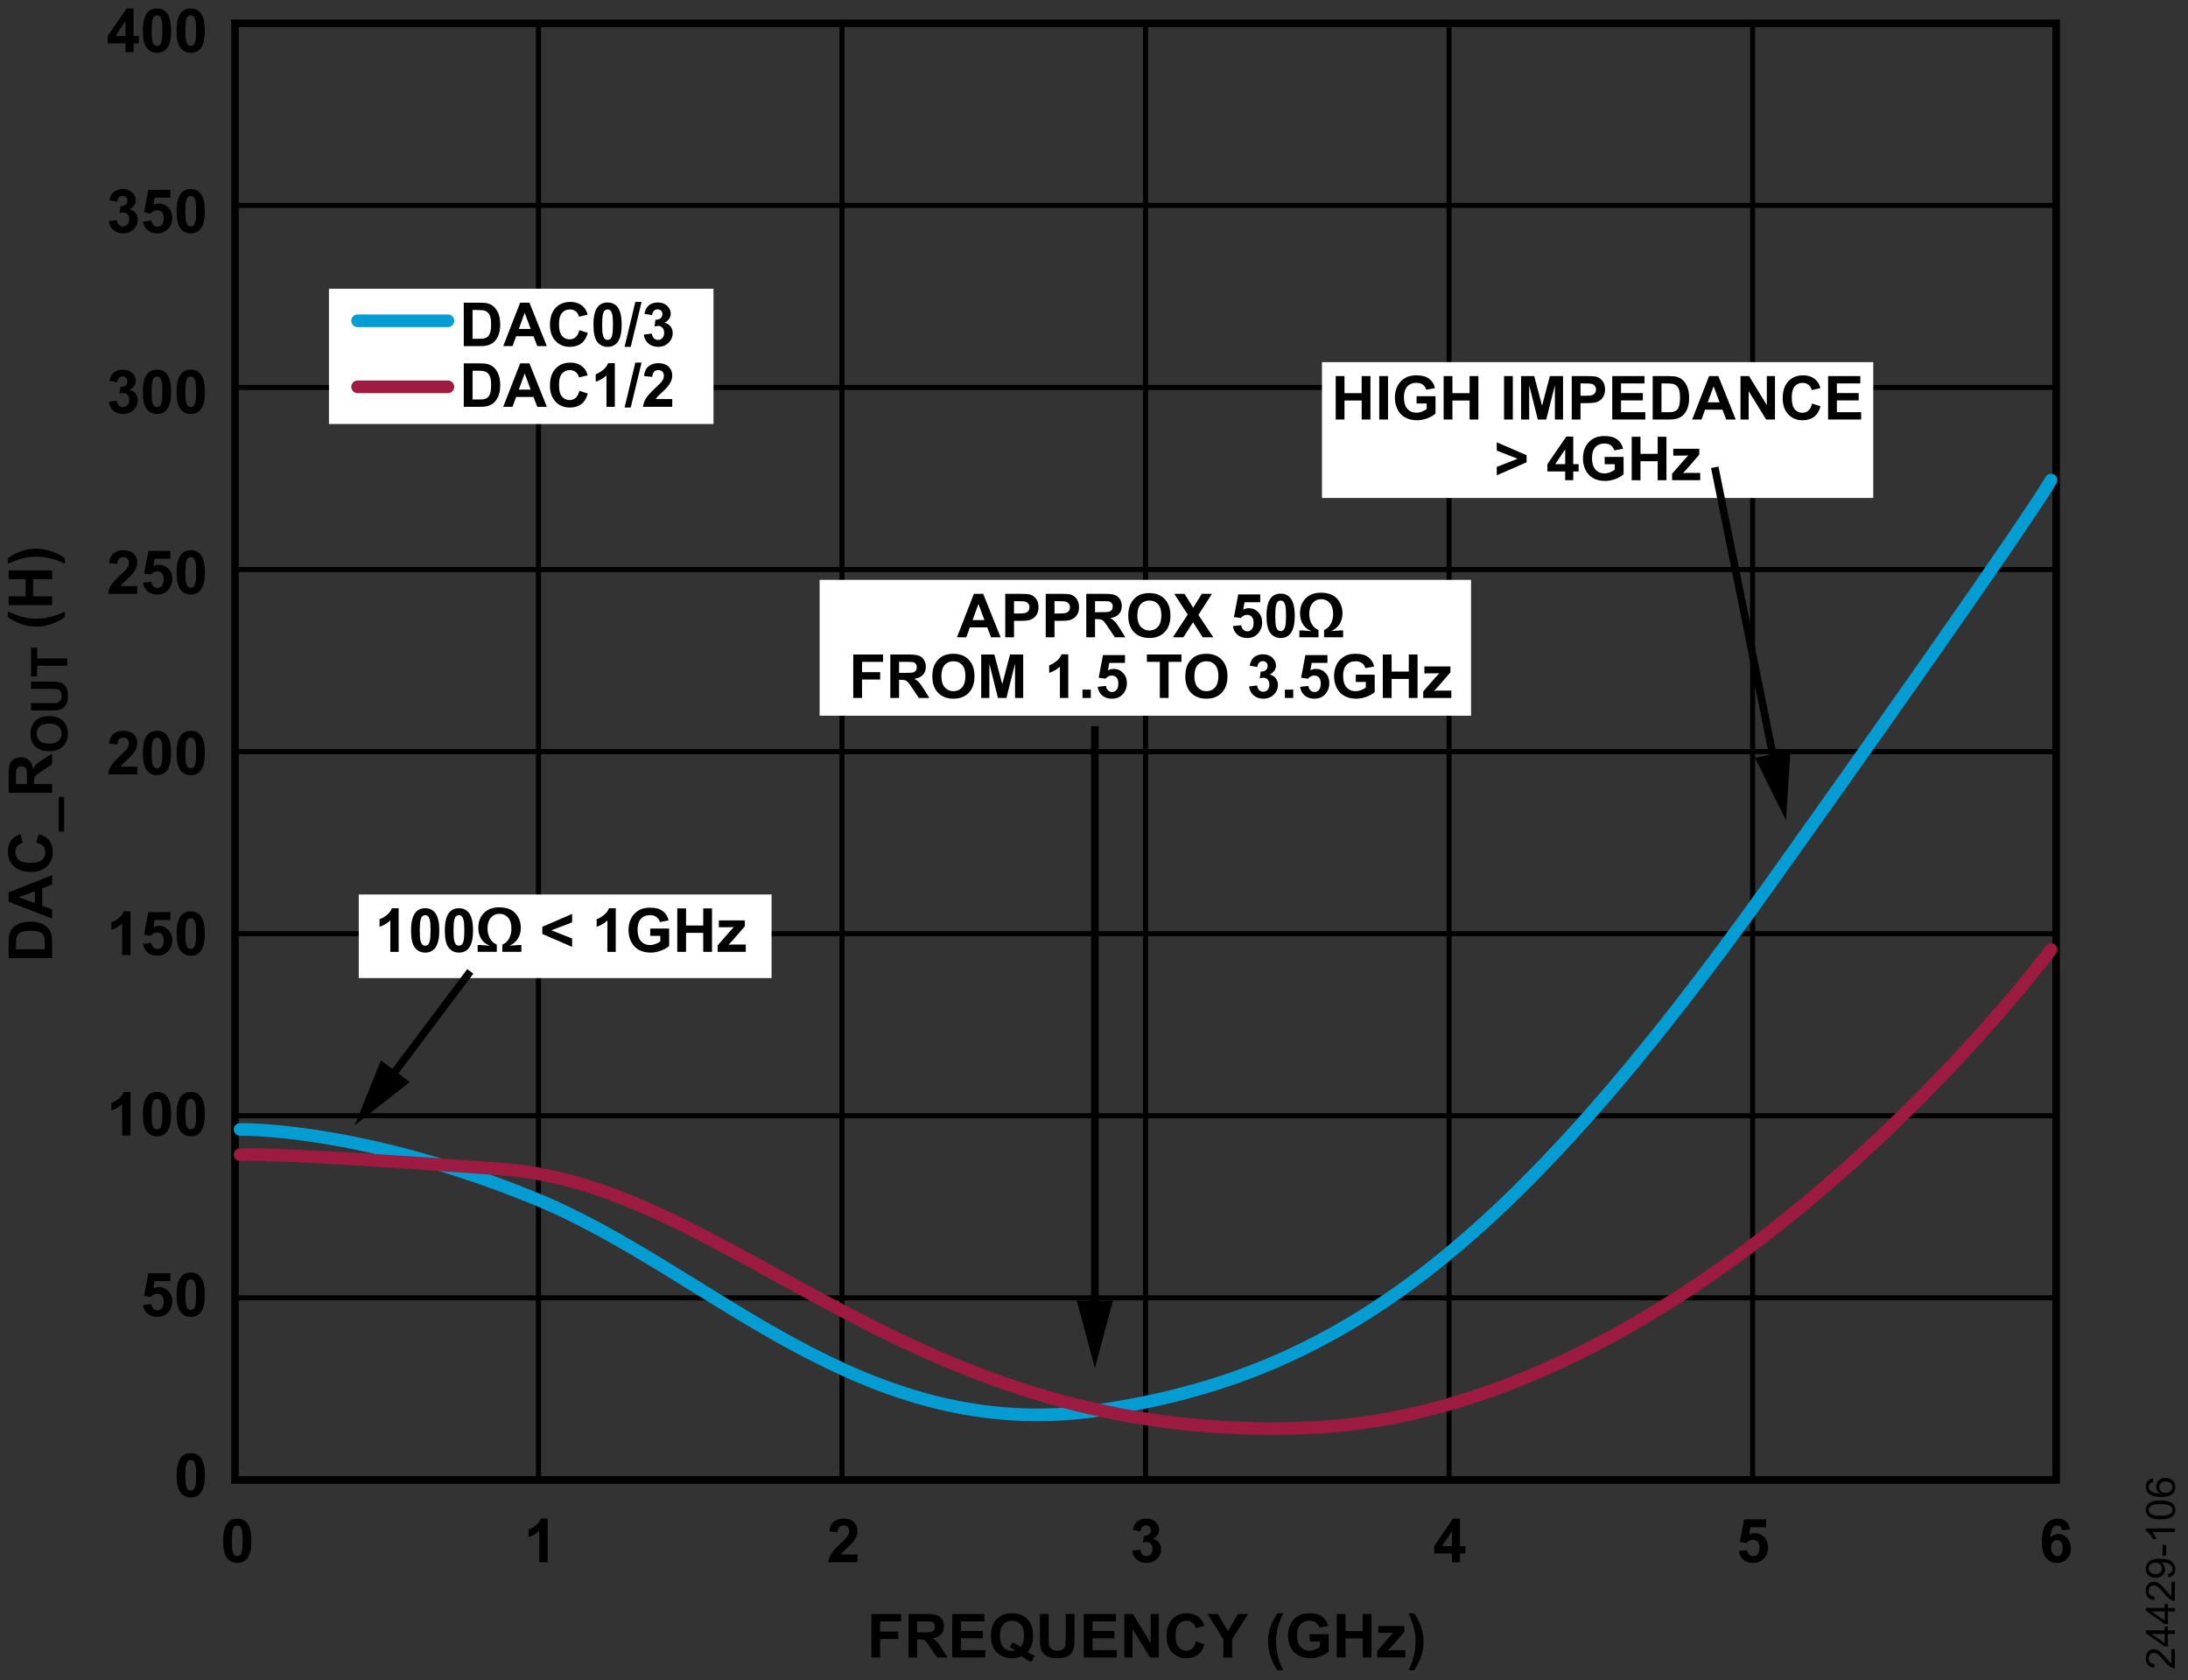
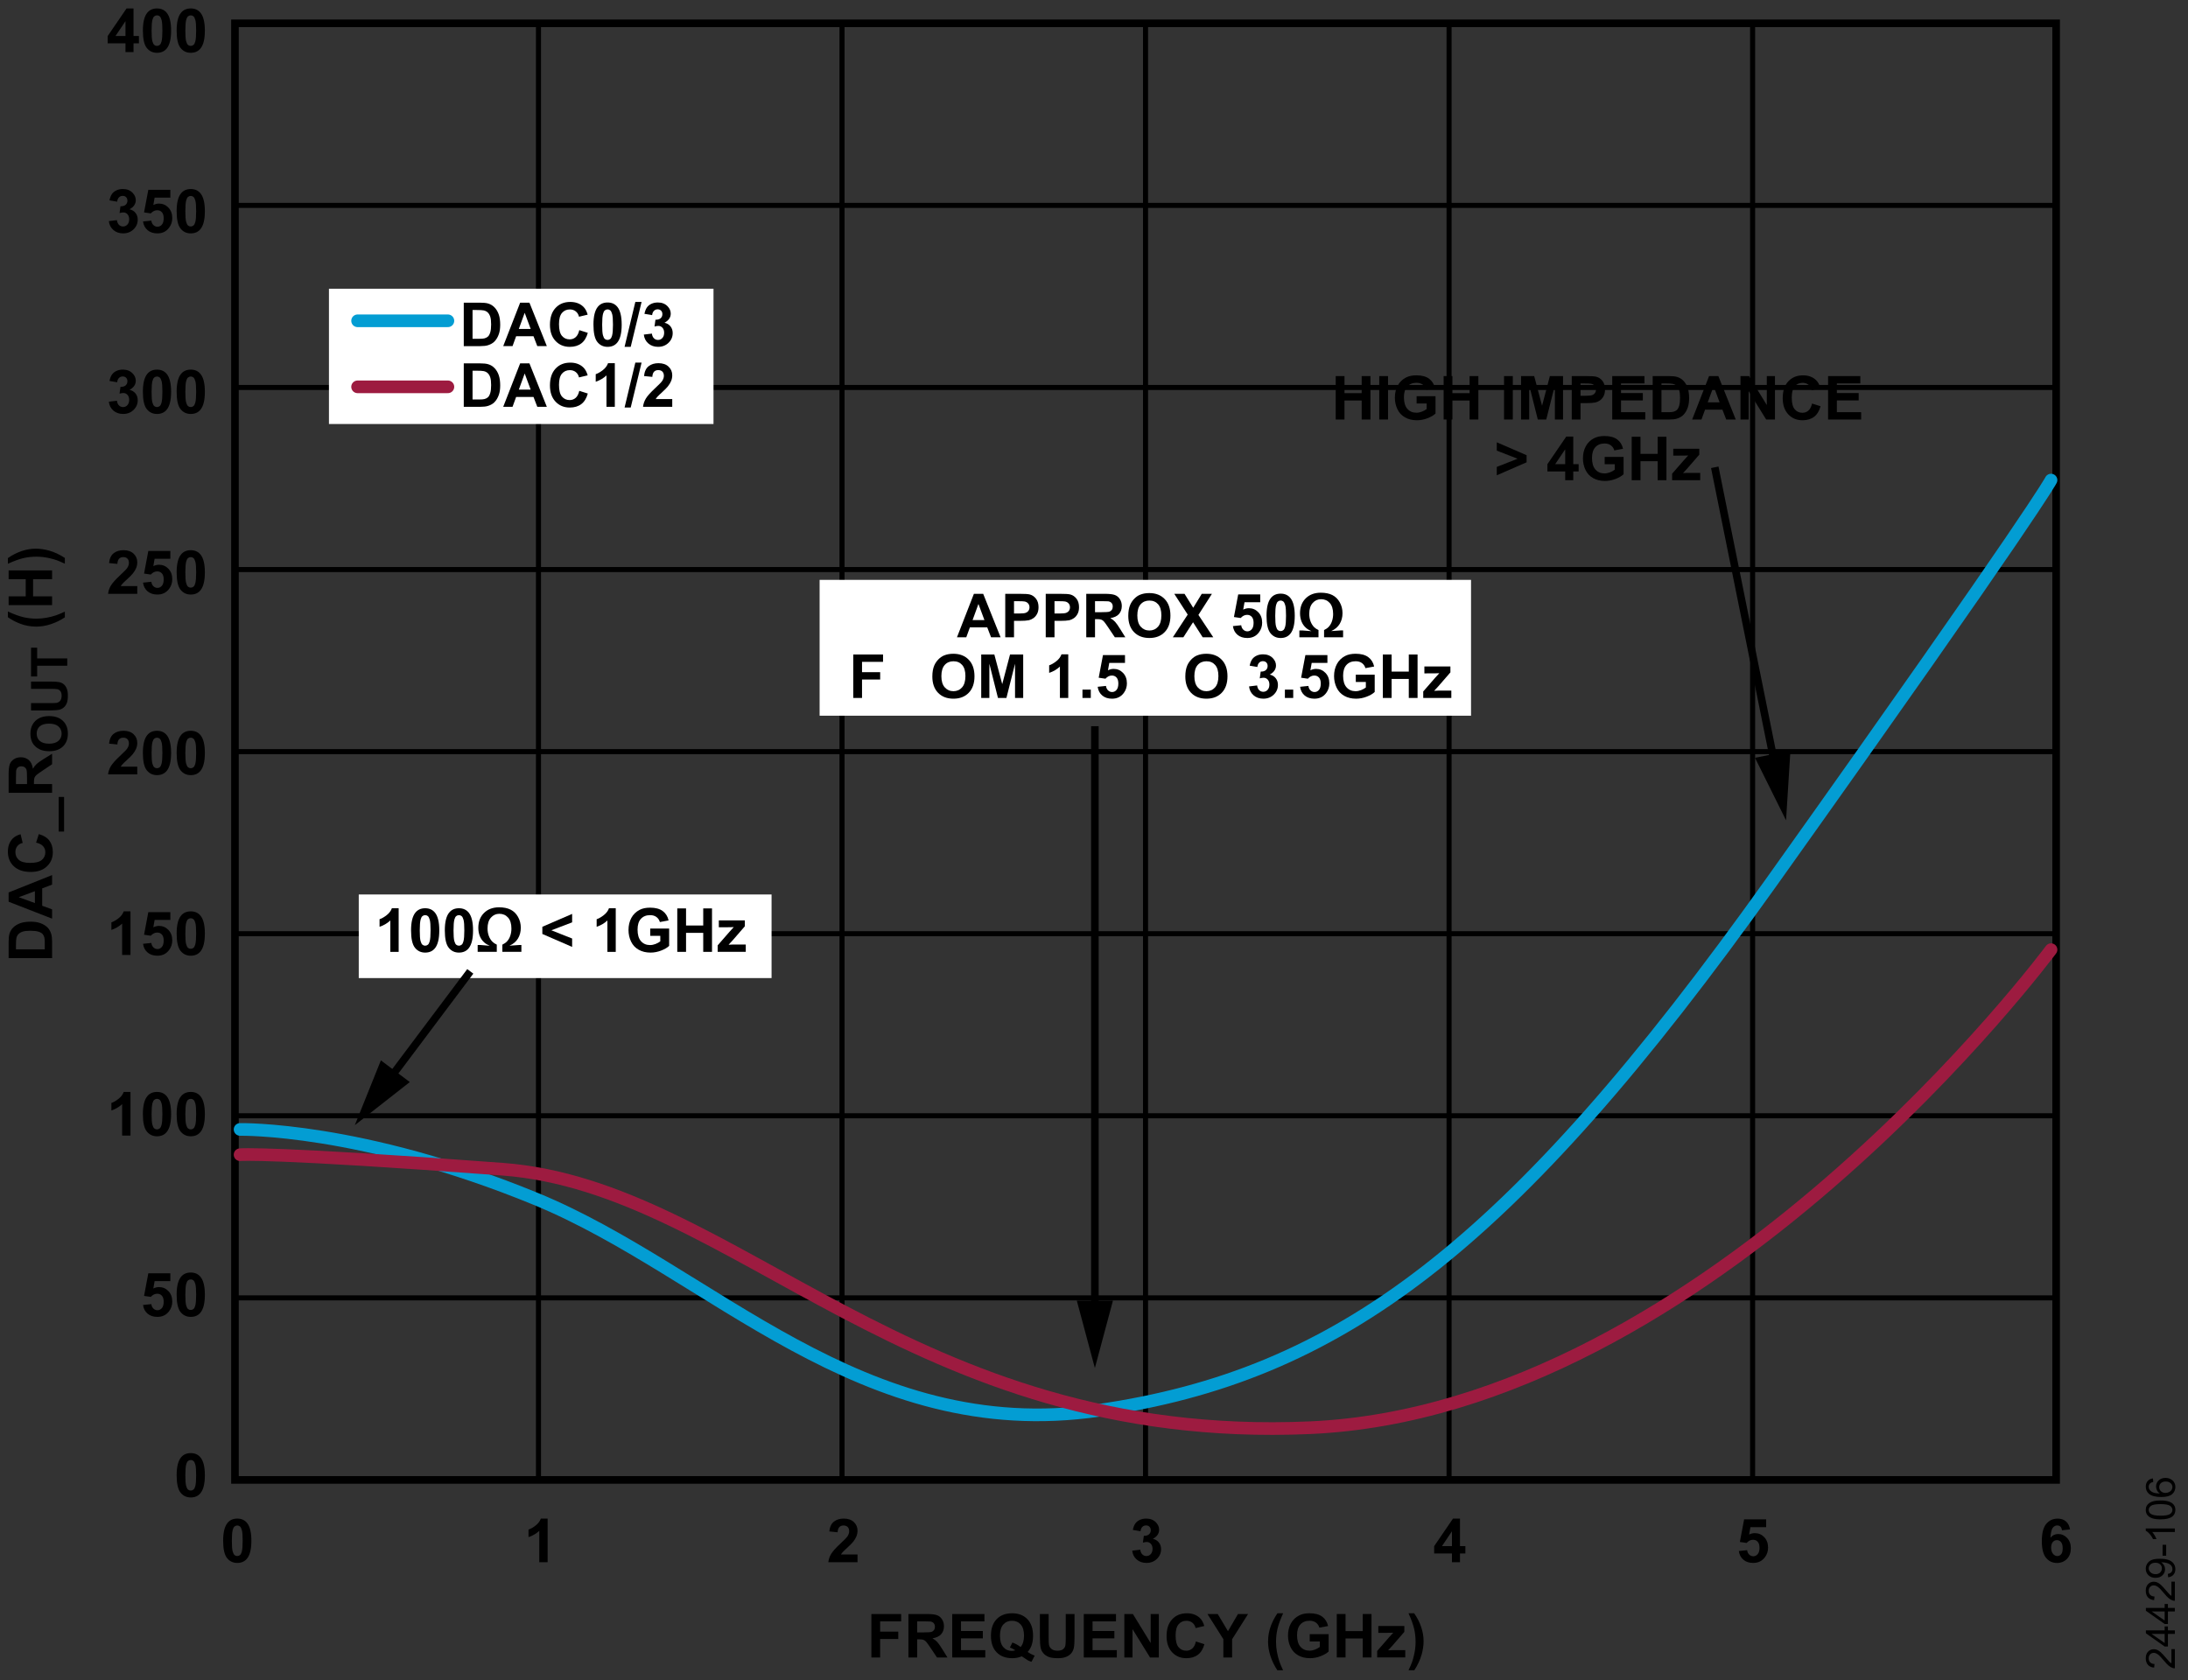
<svg xmlns="http://www.w3.org/2000/svg" version="1.1" id="Layer_1" x="0px" y="0px" viewBox="0 0 216.257 166.116" enable-background="new 0 0 216.257 166.116" xml:space="preserve">
  <rect x="0" y="0" width="216.257" height="166.116" fill="#333333" stroke="none" />
  <g>
    <path d="M12.402,5.147V4.283h-1.758V3.562l1.863-2.728h0.691v2.725h0.533V4.283h-0.533v0.864H12.402z    M12.402,3.56V2.092l-0.987,1.468H12.402z" />
    <path d="M15.517,0.835c0.416,0,0.741,0.148,0.976,0.445c0.279,0.352,0.419,0.935,0.419,1.749   c0,0.812-0.141,1.396-0.422,1.752C16.257,5.074,15.933,5.221,15.517,5.221   c-0.418,0-0.755-0.161-1.011-0.482s-0.384-0.894-0.384-1.718c0-0.809,0.141-1.391,0.422-1.746   C14.776,0.981,15.101,0.835,15.517,0.835z M15.517,1.518c-0.1,0-0.188,0.032-0.267,0.095   s-0.139,0.177-0.182,0.341c-0.057,0.213-0.085,0.571-0.085,1.075s0.025,0.85,0.076,1.039   s0.115,0.314,0.192,0.376s0.166,0.094,0.265,0.094s0.188-0.032,0.267-0.095   s0.139-0.177,0.182-0.341C16.021,3.891,16.05,3.533,16.05,3.029s-0.025-0.85-0.076-1.039   s-0.115-0.314-0.192-0.378S15.616,1.518,15.517,1.518z" />
    <path d="M18.854,0.835c0.416,0,0.741,0.148,0.976,0.445c0.279,0.352,0.419,0.935,0.419,1.749   c0,0.812-0.141,1.396-0.422,1.752c-0.232,0.293-0.557,0.439-0.973,0.439   c-0.418,0-0.755-0.161-1.011-0.482s-0.384-0.894-0.384-1.718c0-0.809,0.141-1.391,0.422-1.746   C18.113,0.981,18.438,0.835,18.854,0.835z M18.854,1.518c-0.1,0-0.188,0.032-0.267,0.095   s-0.139,0.177-0.182,0.341c-0.057,0.213-0.085,0.571-0.085,1.075s0.025,0.85,0.076,1.039   s0.115,0.314,0.192,0.376s0.166,0.094,0.265,0.094s0.188-0.032,0.267-0.095   s0.139-0.177,0.182-0.341c0.057-0.211,0.085-0.568,0.085-1.072s-0.025-0.85-0.076-1.039   s-0.115-0.314-0.192-0.378S18.953,1.518,18.854,1.518z" />
  </g>
  <g>
    <path d="M10.759,21.86l0.797-0.097c0.025,0.203,0.094,0.358,0.205,0.466s0.246,0.161,0.404,0.161   c0.17,0,0.313-0.064,0.429-0.193s0.174-0.303,0.174-0.521c0-0.207-0.056-0.371-0.167-0.492   s-0.247-0.182-0.407-0.182c-0.105,0-0.231,0.021-0.378,0.062l0.091-0.671   c0.223,0.006,0.393-0.042,0.51-0.145s0.176-0.239,0.176-0.409c0-0.145-0.043-0.26-0.129-0.346   s-0.2-0.129-0.343-0.129c-0.141,0-0.261,0.049-0.36,0.146s-0.16,0.24-0.182,0.428l-0.759-0.129   c0.053-0.26,0.132-0.467,0.239-0.623s0.255-0.277,0.445-0.366s0.404-0.133,0.64-0.133   c0.404,0,0.729,0.129,0.973,0.387c0.201,0.211,0.302,0.449,0.302,0.715   c0,0.377-0.206,0.678-0.618,0.902c0.246,0.053,0.443,0.171,0.59,0.354s0.221,0.405,0.221,0.665   c0,0.377-0.138,0.698-0.413,0.964s-0.618,0.398-1.028,0.398c-0.389,0-0.711-0.112-0.967-0.335   S10.8,22.222,10.759,21.86z" />
    <path d="M14.137,21.896l0.82-0.085c0.023,0.186,0.093,0.333,0.208,0.441s0.248,0.163,0.398,0.163   c0.172,0,0.317-0.07,0.437-0.209s0.179-0.35,0.179-0.631c0-0.264-0.059-0.461-0.177-0.593   s-0.272-0.198-0.461-0.198c-0.236,0-0.448,0.104-0.636,0.313l-0.668-0.097l0.422-2.235h2.177v0.771   h-1.553l-0.129,0.729c0.184-0.092,0.371-0.138,0.562-0.138c0.365,0,0.675,0.133,0.929,0.398   s0.381,0.61,0.381,1.034c0,0.354-0.103,0.669-0.308,0.946c-0.279,0.379-0.667,0.568-1.163,0.568   c-0.396,0-0.72-0.106-0.97-0.319S14.186,22.255,14.137,21.896z" />
    <path d="M18.854,18.688c0.416,0,0.741,0.148,0.976,0.445c0.279,0.352,0.419,0.935,0.419,1.749   c0,0.812-0.141,1.396-0.422,1.752c-0.232,0.293-0.557,0.439-0.973,0.439   c-0.418,0-0.755-0.161-1.011-0.482s-0.384-0.894-0.384-1.718c0-0.809,0.141-1.391,0.422-1.746   C18.113,18.834,18.438,18.688,18.854,18.688z M18.854,19.37c-0.1,0-0.188,0.032-0.267,0.095   s-0.139,0.177-0.182,0.341c-0.057,0.213-0.085,0.571-0.085,1.075s0.025,0.85,0.076,1.039   s0.115,0.314,0.192,0.376s0.166,0.094,0.265,0.094s0.188-0.032,0.267-0.095   s0.139-0.177,0.182-0.341c0.057-0.211,0.085-0.568,0.085-1.072s-0.025-0.85-0.076-1.039   s-0.115-0.314-0.192-0.378S18.953,19.37,18.854,19.37z" />
  </g>
  <g>
    <path d="M13.568,57.94v0.765h-2.886c0.031-0.289,0.125-0.563,0.281-0.822s0.465-0.602,0.926-1.03   c0.371-0.346,0.599-0.58,0.683-0.703c0.113-0.17,0.17-0.338,0.17-0.504   c0-0.184-0.049-0.325-0.148-0.423s-0.235-0.148-0.409-0.148c-0.172,0-0.309,0.052-0.41,0.155   s-0.16,0.275-0.176,0.516l-0.82-0.082c0.049-0.453,0.202-0.778,0.46-0.976   s0.58-0.296,0.967-0.296c0.424,0,0.757,0.114,0.999,0.343s0.363,0.513,0.363,0.853   c0,0.193-0.035,0.377-0.104,0.552s-0.179,0.358-0.33,0.549c-0.1,0.127-0.279,0.31-0.539,0.548   s-0.424,0.396-0.494,0.475s-0.125,0.154-0.168,0.229H13.568z" />
    <path d="M14.137,57.6l0.82-0.085c0.023,0.186,0.093,0.333,0.208,0.441s0.248,0.163,0.398,0.163   c0.172,0,0.317-0.07,0.437-0.209s0.179-0.35,0.179-0.631c0-0.264-0.059-0.461-0.177-0.593   s-0.272-0.198-0.461-0.198c-0.236,0-0.448,0.104-0.636,0.313l-0.668-0.097l0.422-2.235h2.177v0.771   h-1.553l-0.129,0.729c0.184-0.092,0.371-0.138,0.562-0.138c0.365,0,0.675,0.133,0.929,0.398   s0.381,0.61,0.381,1.034c0,0.354-0.103,0.669-0.308,0.946c-0.279,0.379-0.667,0.568-1.163,0.568   c-0.396,0-0.72-0.106-0.97-0.319S14.186,57.959,14.137,57.6z" />
    <path d="M18.854,54.392c0.416,0,0.741,0.148,0.976,0.445c0.279,0.352,0.419,0.935,0.419,1.749   c0,0.812-0.141,1.396-0.422,1.752c-0.232,0.293-0.557,0.439-0.973,0.439   c-0.418,0-0.755-0.161-1.011-0.482s-0.384-0.894-0.384-1.718c0-0.809,0.141-1.391,0.422-1.746   C18.113,54.539,18.438,54.392,18.854,54.392z M18.854,55.075c-0.1,0-0.188,0.032-0.267,0.095   s-0.139,0.177-0.182,0.341c-0.057,0.213-0.085,0.571-0.085,1.075s0.025,0.85,0.076,1.039   s0.115,0.314,0.192,0.376s0.166,0.094,0.265,0.094S19.042,58.063,19.12,58s0.139-0.177,0.182-0.341   c0.057-0.211,0.085-0.568,0.085-1.072s-0.025-0.85-0.076-1.039s-0.115-0.314-0.192-0.378   S18.953,55.075,18.854,55.075z" />
  </g>
  <g>
    <path d="M18.854,143.654c0.416,0,0.741,0.148,0.976,0.445c0.279,0.352,0.419,0.935,0.419,1.749   c0,0.812-0.141,1.396-0.422,1.752c-0.232,0.293-0.557,0.439-0.973,0.439   c-0.418,0-0.755-0.161-1.011-0.482s-0.384-0.894-0.384-1.718c0-0.809,0.141-1.391,0.422-1.746   C18.113,143.801,18.438,143.654,18.854,143.654z M18.854,144.337c-0.1,0-0.188,0.032-0.267,0.095   s-0.139,0.177-0.182,0.341c-0.057,0.213-0.085,0.571-0.085,1.075s0.025,0.85,0.076,1.039   s0.115,0.314,0.192,0.376s0.166,0.094,0.265,0.094s0.188-0.032,0.267-0.095   s0.139-0.177,0.182-0.341c0.057-0.211,0.085-0.568,0.085-1.072s-0.025-0.85-0.076-1.039   s-0.115-0.314-0.192-0.378S18.953,144.337,18.854,144.337z" />
  </g>
  <g>
    <path d="M14.137,129.01l0.82-0.085c0.023,0.186,0.093,0.333,0.208,0.441s0.248,0.163,0.398,0.163   c0.172,0,0.317-0.07,0.437-0.209s0.179-0.35,0.179-0.631c0-0.264-0.059-0.461-0.177-0.593   s-0.272-0.198-0.461-0.198c-0.236,0-0.448,0.104-0.636,0.313l-0.668-0.097l0.422-2.235h2.177v0.771   h-1.553l-0.129,0.729c0.184-0.092,0.371-0.138,0.562-0.138c0.365,0,0.675,0.133,0.929,0.398   s0.381,0.61,0.381,1.034c0,0.354-0.103,0.669-0.308,0.946c-0.279,0.379-0.667,0.568-1.163,0.568   c-0.396,0-0.72-0.106-0.97-0.319S14.186,129.369,14.137,129.01z" />
    <path d="M18.854,125.802c0.416,0,0.741,0.148,0.976,0.445c0.279,0.352,0.419,0.935,0.419,1.749   c0,0.812-0.141,1.396-0.422,1.752c-0.232,0.293-0.557,0.439-0.973,0.439   c-0.418,0-0.755-0.161-1.011-0.482s-0.384-0.894-0.384-1.718c0-0.809,0.141-1.391,0.422-1.746   C18.113,125.948,18.438,125.802,18.854,125.802z M18.854,126.484c-0.1,0-0.188,0.032-0.267,0.095   s-0.139,0.177-0.182,0.341c-0.057,0.213-0.085,0.571-0.085,1.075s0.025,0.85,0.076,1.039   s0.115,0.314,0.192,0.376s0.166,0.094,0.265,0.094s0.188-0.032,0.267-0.095   s0.139-0.177,0.182-0.341c0.057-0.211,0.085-0.568,0.085-1.072s-0.025-0.85-0.076-1.039   s-0.115-0.314-0.192-0.378S18.953,126.484,18.854,126.484z" />
  </g>
  <g>
    <path d="M12.895,112.262h-0.823v-3.103c-0.301,0.281-0.655,0.489-1.063,0.624v-0.747   c0.215-0.07,0.448-0.204,0.7-0.4s0.425-0.425,0.519-0.687h0.668V112.262z" />
    <path d="M15.517,107.949c0.416,0,0.741,0.148,0.976,0.445c0.279,0.352,0.419,0.935,0.419,1.749   c0,0.812-0.141,1.396-0.422,1.752c-0.232,0.293-0.557,0.439-0.973,0.439   c-0.418,0-0.755-0.161-1.011-0.482s-0.384-0.894-0.384-1.718c0-0.809,0.141-1.391,0.422-1.746   C14.776,108.096,15.101,107.949,15.517,107.949z M15.517,108.632c-0.1,0-0.188,0.032-0.267,0.095   s-0.139,0.177-0.182,0.341c-0.057,0.213-0.085,0.571-0.085,1.075s0.025,0.85,0.076,1.039   s0.115,0.314,0.192,0.376s0.166,0.094,0.265,0.094s0.188-0.032,0.267-0.095   s0.139-0.177,0.182-0.341c0.057-0.211,0.085-0.568,0.085-1.072s-0.025-0.85-0.076-1.039   s-0.115-0.314-0.192-0.378S15.616,108.632,15.517,108.632z" />
    <path d="M18.854,107.949c0.416,0,0.741,0.148,0.976,0.445c0.279,0.352,0.419,0.935,0.419,1.749   c0,0.812-0.141,1.396-0.422,1.752c-0.232,0.293-0.557,0.439-0.973,0.439   c-0.418,0-0.755-0.161-1.011-0.482s-0.384-0.894-0.384-1.718c0-0.809,0.141-1.391,0.422-1.746   C18.113,108.096,18.438,107.949,18.854,107.949z M18.854,108.632c-0.1,0-0.188,0.032-0.267,0.095   s-0.139,0.177-0.182,0.341c-0.057,0.213-0.085,0.571-0.085,1.075s0.025,0.85,0.076,1.039   s0.115,0.314,0.192,0.376s0.166,0.094,0.265,0.094s0.188-0.032,0.267-0.095   s0.139-0.177,0.182-0.341c0.057-0.211,0.085-0.568,0.085-1.072s-0.025-0.85-0.076-1.039   s-0.115-0.314-0.192-0.378S18.953,108.632,18.854,108.632z" />
  </g>
  <g>
    <path d="M12.895,94.41h-0.823v-3.103c-0.301,0.281-0.655,0.489-1.063,0.624v-0.747   c0.215-0.07,0.448-0.204,0.7-0.4s0.425-0.425,0.519-0.687h0.668V94.41z" />
    <path d="M14.137,93.305l0.82-0.085c0.023,0.186,0.093,0.333,0.208,0.441s0.248,0.163,0.398,0.163   c0.172,0,0.317-0.07,0.437-0.209s0.179-0.35,0.179-0.631c0-0.264-0.059-0.461-0.177-0.593   s-0.272-0.198-0.461-0.198c-0.236,0-0.448,0.104-0.636,0.313l-0.668-0.097l0.422-2.235h2.177v0.771   h-1.553l-0.129,0.729c0.184-0.092,0.371-0.138,0.562-0.138c0.365,0,0.675,0.133,0.929,0.398   s0.381,0.61,0.381,1.034c0,0.354-0.103,0.669-0.308,0.946c-0.279,0.379-0.667,0.568-1.163,0.568   c-0.396,0-0.72-0.106-0.97-0.319S14.186,93.665,14.137,93.305z" />
    <path d="M18.854,90.097c0.416,0,0.741,0.148,0.976,0.445c0.279,0.352,0.419,0.935,0.419,1.749   c0,0.812-0.141,1.396-0.422,1.752c-0.232,0.293-0.557,0.439-0.973,0.439   c-0.418,0-0.755-0.161-1.011-0.482s-0.384-0.894-0.384-1.718c0-0.809,0.141-1.391,0.422-1.746   C18.113,90.244,18.438,90.097,18.854,90.097z M18.854,90.78c-0.1,0-0.188,0.032-0.267,0.095   s-0.139,0.177-0.182,0.341c-0.057,0.213-0.085,0.571-0.085,1.075s0.025,0.85,0.076,1.039   s0.115,0.314,0.192,0.376s0.166,0.094,0.265,0.094s0.188-0.032,0.267-0.095   s0.139-0.177,0.182-0.341c0.057-0.211,0.085-0.568,0.085-1.072s-0.025-0.85-0.076-1.039   s-0.115-0.314-0.192-0.378S18.953,90.78,18.854,90.78z" />
  </g>
  <g>
    <path d="M13.568,75.792v0.765h-2.886c0.031-0.289,0.125-0.563,0.281-0.822s0.465-0.602,0.926-1.03   c0.371-0.346,0.599-0.58,0.683-0.703c0.113-0.17,0.17-0.338,0.17-0.504   c0-0.184-0.049-0.325-0.148-0.423s-0.235-0.148-0.409-0.148c-0.172,0-0.309,0.052-0.41,0.155   s-0.16,0.275-0.176,0.516l-0.82-0.082c0.049-0.453,0.202-0.778,0.46-0.976   s0.58-0.296,0.967-0.296c0.424,0,0.757,0.114,0.999,0.343s0.363,0.513,0.363,0.853   c0,0.193-0.035,0.377-0.104,0.552s-0.179,0.358-0.33,0.549c-0.1,0.127-0.279,0.31-0.539,0.548   s-0.424,0.396-0.494,0.475s-0.125,0.154-0.168,0.229H13.568z" />
    <path d="M15.517,72.245c0.416,0,0.741,0.148,0.976,0.445c0.279,0.352,0.419,0.935,0.419,1.749   c0,0.812-0.141,1.396-0.422,1.752c-0.232,0.293-0.557,0.439-0.973,0.439   c-0.418,0-0.755-0.161-1.011-0.482s-0.384-0.894-0.384-1.718c0-0.809,0.141-1.391,0.422-1.746   C14.776,72.391,15.101,72.245,15.517,72.245z M15.517,72.927c-0.1,0-0.188,0.032-0.267,0.095   s-0.139,0.177-0.182,0.341c-0.057,0.213-0.085,0.571-0.085,1.075s0.025,0.85,0.076,1.039   s0.115,0.314,0.192,0.376s0.166,0.094,0.265,0.094s0.188-0.032,0.267-0.095   s0.139-0.177,0.182-0.341c0.057-0.211,0.085-0.568,0.085-1.072s-0.025-0.85-0.076-1.039   s-0.115-0.314-0.192-0.378S15.616,72.927,15.517,72.927z" />
    <path d="M18.854,72.245c0.416,0,0.741,0.148,0.976,0.445c0.279,0.352,0.419,0.935,0.419,1.749   c0,0.812-0.141,1.396-0.422,1.752c-0.232,0.293-0.557,0.439-0.973,0.439   c-0.418,0-0.755-0.161-1.011-0.482s-0.384-0.894-0.384-1.718c0-0.809,0.141-1.391,0.422-1.746   C18.113,72.391,18.438,72.245,18.854,72.245z M18.854,72.927c-0.1,0-0.188,0.032-0.267,0.095   s-0.139,0.177-0.182,0.341c-0.057,0.213-0.085,0.571-0.085,1.075s0.025,0.85,0.076,1.039   s0.115,0.314,0.192,0.376s0.166,0.094,0.265,0.094s0.188-0.032,0.267-0.095   s0.139-0.177,0.182-0.341c0.057-0.211,0.085-0.568,0.085-1.072s-0.025-0.85-0.076-1.039   s-0.115-0.314-0.192-0.378S18.953,72.927,18.854,72.927z" />
  </g>
  <g>
    <path d="M10.759,39.713l0.797-0.097c0.025,0.203,0.094,0.358,0.205,0.466s0.246,0.161,0.404,0.161   c0.17,0,0.313-0.064,0.429-0.193s0.174-0.303,0.174-0.521c0-0.207-0.056-0.371-0.167-0.492   s-0.247-0.182-0.407-0.182c-0.105,0-0.231,0.021-0.378,0.062l0.091-0.671   c0.223,0.006,0.393-0.042,0.51-0.145s0.176-0.239,0.176-0.409c0-0.145-0.043-0.26-0.129-0.346   s-0.2-0.129-0.343-0.129c-0.141,0-0.261,0.049-0.36,0.146s-0.16,0.24-0.182,0.428l-0.759-0.129   c0.053-0.26,0.132-0.467,0.239-0.623s0.255-0.277,0.445-0.366s0.404-0.133,0.64-0.133   c0.404,0,0.729,0.129,0.973,0.387c0.201,0.211,0.302,0.449,0.302,0.715   c0,0.377-0.206,0.678-0.618,0.902c0.246,0.053,0.443,0.171,0.59,0.354s0.221,0.405,0.221,0.665   c0,0.377-0.138,0.698-0.413,0.964s-0.618,0.398-1.028,0.398c-0.389,0-0.711-0.112-0.967-0.335   S10.8,40.074,10.759,39.713z" />
-     <path d="M15.517,36.54c0.416,0,0.741,0.148,0.976,0.445c0.279,0.352,0.419,0.935,0.419,1.749   c0,0.812-0.141,1.396-0.422,1.752c-0.232,0.293-0.557,0.439-0.973,0.439   c-0.418,0-0.755-0.161-1.011-0.482s-0.384-0.894-0.384-1.718c0-0.809,0.141-1.391,0.422-1.746   C14.776,36.687,15.101,36.54,15.517,36.54z M15.517,37.223c-0.1,0-0.188,0.032-0.267,0.095   s-0.139,0.177-0.182,0.341c-0.057,0.213-0.085,0.571-0.085,1.075s0.025,0.85,0.076,1.039   s0.115,0.314,0.192,0.376s0.166,0.094,0.265,0.094s0.188-0.032,0.267-0.095   s0.139-0.177,0.182-0.341c0.057-0.211,0.085-0.568,0.085-1.072s-0.025-0.85-0.076-1.039   s-0.115-0.314-0.192-0.378S15.616,37.223,15.517,37.223z" />
+     <path d="M15.517,36.54c0.416,0,0.741,0.148,0.976,0.445c0.279,0.352,0.419,0.935,0.419,1.749   c0,0.812-0.141,1.396-0.422,1.752c-0.232,0.293-0.557,0.439-0.973,0.439   c-0.418,0-0.755-0.161-1.011-0.482s-0.384-0.894-0.384-1.718c0-0.809,0.141-1.391,0.422-1.746   C14.776,36.687,15.101,36.54,15.517,36.54z M15.517,37.223c-0.1,0-0.188,0.032-0.267,0.095   s-0.139,0.177-0.182,0.341c-0.057,0.213-0.085,0.571-0.085,1.075s0.025,0.85,0.076,1.039   s0.115,0.314,0.192,0.376s0.166,0.094,0.265,0.094s0.188-0.032,0.267-0.095   s0.139-0.177,0.182-0.341c0.057-0.211,0.085-0.568,0.085-1.072s-0.025-0.85-0.076-1.039   s-0.115-0.314-0.192-0.378S15.616,37.223,15.517,37.223" />
    <path d="M18.854,36.54c0.416,0,0.741,0.148,0.976,0.445c0.279,0.352,0.419,0.935,0.419,1.749   c0,0.812-0.141,1.396-0.422,1.752c-0.232,0.293-0.557,0.439-0.973,0.439   c-0.418,0-0.755-0.161-1.011-0.482s-0.384-0.894-0.384-1.718c0-0.809,0.141-1.391,0.422-1.746   C18.113,36.687,18.438,36.54,18.854,36.54z M18.854,37.223c-0.1,0-0.188,0.032-0.267,0.095   s-0.139,0.177-0.182,0.341c-0.057,0.213-0.085,0.571-0.085,1.075s0.025,0.85,0.076,1.039   s0.115,0.314,0.192,0.376s0.166,0.094,0.265,0.094s0.188-0.032,0.267-0.095   s0.139-0.177,0.182-0.341c0.057-0.211,0.085-0.568,0.085-1.072s-0.025-0.85-0.076-1.039   s-0.115-0.314-0.192-0.378S18.953,37.223,18.854,37.223z" />
  </g>
  <g>
    <path d="M23.451,150.127c0.416,0,0.741,0.148,0.976,0.445c0.279,0.352,0.419,0.935,0.419,1.749   c0,0.812-0.141,1.396-0.422,1.752c-0.232,0.293-0.557,0.439-0.973,0.439   c-0.418,0-0.755-0.161-1.011-0.482s-0.384-0.894-0.384-1.718c0-0.809,0.141-1.391,0.422-1.746   C22.71,150.274,23.035,150.127,23.451,150.127z M23.451,150.81c-0.1,0-0.188,0.032-0.267,0.095   s-0.139,0.177-0.182,0.341c-0.057,0.213-0.085,0.571-0.085,1.075s0.025,0.85,0.076,1.039   s0.115,0.314,0.192,0.376s0.166,0.094,0.265,0.094s0.188-0.032,0.267-0.095   s0.139-0.177,0.182-0.341c0.057-0.211,0.085-0.568,0.085-1.072s-0.025-0.85-0.076-1.039   s-0.115-0.314-0.192-0.378S23.55,150.81,23.451,150.81z" />
  </g>
  <g>
    <path d="M204.598,151.197l-0.797,0.088c-0.02-0.164-0.07-0.285-0.152-0.363   s-0.188-0.117-0.319-0.117c-0.174,0-0.321,0.078-0.441,0.234s-0.196,0.481-0.227,0.976   c0.205-0.242,0.46-0.363,0.765-0.363c0.344,0,0.638,0.131,0.883,0.393s0.368,0.6,0.368,1.014   c0,0.439-0.129,0.792-0.387,1.058s-0.589,0.398-0.993,0.398c-0.434,0-0.79-0.168-1.069-0.505   s-0.419-0.889-0.419-1.657c0-0.787,0.146-1.354,0.437-1.702s0.669-0.521,1.134-0.521   c0.326,0,0.596,0.091,0.81,0.274S204.539,150.849,204.598,151.197z M202.731,152.993   c0,0.268,0.062,0.474,0.185,0.62s0.264,0.218,0.422,0.218c0.152,0,0.279-0.06,0.381-0.179   s0.152-0.314,0.152-0.586c0-0.279-0.055-0.484-0.164-0.614s-0.246-0.195-0.41-0.195   c-0.158,0-0.292,0.062-0.401,0.186S202.731,152.75,202.731,152.993z" />
  </g>
  <g>
    <path d="M171.863,153.335l0.82-0.085c0.023,0.186,0.093,0.333,0.208,0.441s0.248,0.163,0.398,0.163   c0.172,0,0.317-0.07,0.437-0.209s0.179-0.35,0.179-0.631c0-0.264-0.059-0.461-0.177-0.593   s-0.272-0.198-0.461-0.198c-0.236,0-0.448,0.104-0.636,0.313l-0.668-0.097l0.422-2.235h2.177v0.771   h-1.553l-0.129,0.729c0.184-0.092,0.371-0.138,0.562-0.138c0.365,0,0.675,0.133,0.929,0.398   s0.381,0.61,0.381,1.034c0,0.354-0.103,0.669-0.308,0.946c-0.279,0.379-0.667,0.568-1.163,0.568   c-0.396,0-0.72-0.106-0.97-0.319S171.912,153.695,171.863,153.335z" />
  </g>
  <g>
    <path d="M143.506,154.44v-0.864h-1.758v-0.721l1.863-2.728h0.691v2.725h0.533v0.724h-0.533v0.864   H143.506z M143.506,152.852v-1.468l-0.987,1.468H143.506z" />
  </g>
  <g>
    <path d="M111.905,153.3l0.797-0.097c0.025,0.203,0.094,0.358,0.205,0.466s0.246,0.161,0.404,0.161   c0.17,0,0.313-0.064,0.429-0.193s0.174-0.303,0.174-0.521c0-0.207-0.056-0.371-0.167-0.492   s-0.247-0.182-0.407-0.182c-0.105,0-0.231,0.021-0.378,0.062l0.091-0.671   c0.223,0.006,0.393-0.042,0.51-0.145s0.176-0.239,0.176-0.409c0-0.145-0.043-0.26-0.129-0.346   s-0.2-0.129-0.343-0.129c-0.141,0-0.261,0.049-0.36,0.146s-0.16,0.24-0.182,0.428l-0.759-0.129   c0.053-0.26,0.132-0.467,0.239-0.623s0.255-0.277,0.445-0.366s0.404-0.133,0.64-0.133   c0.404,0,0.729,0.129,0.973,0.387c0.201,0.211,0.302,0.449,0.302,0.715   c0,0.377-0.206,0.678-0.618,0.902c0.246,0.053,0.443,0.171,0.59,0.354s0.221,0.405,0.221,0.665   c0,0.377-0.138,0.698-0.413,0.964s-0.618,0.398-1.028,0.398c-0.389,0-0.711-0.112-0.967-0.335   S111.946,153.662,111.905,153.3z" />
  </g>
  <g>
    <path d="M84.756,153.675v0.765h-2.886c0.031-0.289,0.125-0.563,0.281-0.822s0.465-0.602,0.926-1.03   c0.371-0.346,0.599-0.58,0.683-0.703c0.113-0.17,0.17-0.338,0.17-0.504   c0-0.184-0.049-0.325-0.148-0.423s-0.235-0.148-0.409-0.148c-0.172,0-0.309,0.052-0.41,0.155   s-0.16,0.275-0.176,0.516l-0.82-0.082c0.049-0.453,0.202-0.778,0.46-0.976   s0.58-0.296,0.967-0.296c0.424,0,0.757,0.114,0.999,0.343s0.363,0.513,0.363,0.853   c0,0.193-0.035,0.377-0.104,0.552s-0.179,0.358-0.33,0.549c-0.1,0.127-0.279,0.31-0.539,0.548   s-0.424,0.396-0.494,0.475s-0.125,0.154-0.168,0.229H84.756z" />
  </g>
  <g>
    <path d="M54.124,154.44h-0.823v-3.103c-0.301,0.281-0.655,0.489-1.063,0.624v-0.747   c0.215-0.07,0.448-0.204,0.7-0.4s0.425-0.425,0.519-0.687h0.668V154.44z" />
  </g>
  <g>
    <rect x="0.852" y="2.688" fill="none" width="6.573" height="143.706" />
    <path d="M0.853,94.718v-1.585c0-0.357,0.027-0.63,0.082-0.817c0.074-0.252,0.206-0.468,0.396-0.647   s0.421-0.316,0.696-0.41s0.613-0.141,1.015-0.141c0.354,0,0.658,0.044,0.914,0.132   c0.312,0.107,0.565,0.261,0.759,0.46c0.146,0.15,0.261,0.354,0.343,0.609   c0.061,0.191,0.091,0.447,0.091,0.768v1.632H0.853z M1.579,93.851h2.845v-0.647   c0-0.242-0.014-0.417-0.041-0.524c-0.035-0.141-0.095-0.257-0.179-0.35s-0.222-0.168-0.415-0.227   s-0.455-0.088-0.787-0.088s-0.587,0.029-0.765,0.088s-0.316,0.141-0.416,0.246   s-0.167,0.239-0.202,0.401c-0.027,0.121-0.041,0.358-0.041,0.712V93.851z" />
    <path d="M5.147,86.509v0.943l-0.976,0.375v1.717l0.976,0.354v0.92l-4.295-1.673v-0.917L5.147,86.509z    M3.448,88.105l-1.594,0.592l1.594,0.58V88.105z" />
    <path d="M3.568,83.301l0.267-0.841c0.469,0.129,0.817,0.343,1.044,0.643S5.221,83.783,5.221,84.244   c0,0.57-0.195,1.039-0.584,1.406s-0.922,0.551-1.598,0.551c-0.715,0-1.27-0.185-1.666-0.554   S0.779,84.793,0.779,84.191c0-0.525,0.155-0.952,0.466-1.28c0.184-0.195,0.447-0.342,0.791-0.439   l0.205,0.858c-0.223,0.051-0.398,0.157-0.527,0.318s-0.193,0.357-0.193,0.587   c0,0.318,0.114,0.577,0.343,0.775s0.599,0.297,1.11,0.297c0.543,0,0.93-0.098,1.16-0.293   s0.346-0.449,0.346-0.762c0-0.23-0.073-0.429-0.22-0.595S3.883,83.373,3.568,83.301z" />
    <path d="M6.334,82.208h-0.533v-3.422h0.533V82.208z" />
    <path d="M5.147,78.376H0.853v-1.825c0-0.459,0.039-0.792,0.116-1s0.214-0.375,0.412-0.5   s0.423-0.188,0.677-0.188c0.322,0,0.588,0.095,0.798,0.284s0.342,0.473,0.397,0.85   c0.109-0.188,0.229-0.342,0.36-0.464s0.363-0.287,0.697-0.494l0.838-0.524v1.037l-0.935,0.627   c-0.334,0.223-0.544,0.375-0.631,0.457s-0.146,0.169-0.179,0.261s-0.048,0.237-0.048,0.437v0.176   h1.793V78.376z M2.669,77.509v-0.642c0-0.416-0.018-0.676-0.053-0.779s-0.096-0.185-0.182-0.243   s-0.193-0.088-0.322-0.088c-0.145,0-0.261,0.039-0.35,0.116s-0.145,0.186-0.168,0.327   c-0.01,0.07-0.015,0.281-0.015,0.633v0.677H2.669z" />
    <path d="M4.88,74.265c-0.365,0-0.67-0.055-0.918-0.164c-0.182-0.082-0.346-0.192-0.491-0.333   c-0.145-0.141-0.252-0.295-0.322-0.463c-0.094-0.223-0.142-0.48-0.142-0.771   c0-0.527,0.164-0.949,0.491-1.266c0.327-0.317,0.782-0.475,1.365-0.475   c0.578,0,1.03,0.157,1.356,0.471c0.327,0.314,0.49,0.734,0.49,1.26   c0,0.532-0.163,0.956-0.487,1.27C5.896,74.108,5.45,74.265,4.88,74.265z M4.855,73.521   c0.405,0,0.712-0.094,0.922-0.281c0.209-0.187,0.313-0.425,0.313-0.713S5.987,72.002,5.779,71.817   c-0.207-0.185-0.519-0.277-0.934-0.277c-0.41,0-0.716,0.09-0.918,0.27   C3.726,71.99,3.625,72.229,3.625,72.527s0.102,0.538,0.307,0.72   C4.136,73.429,4.444,73.521,4.855,73.521z" />
    <path d="M3.068,70.234v-0.723h1.938c0.308,0,0.507-0.009,0.598-0.027   c0.146-0.031,0.264-0.104,0.353-0.221c0.088-0.117,0.133-0.276,0.133-0.478   c0-0.205-0.042-0.36-0.126-0.464c-0.084-0.104-0.187-0.167-0.309-0.188s-0.325-0.032-0.608-0.032   H3.068v-0.723h1.88c0.43,0,0.733,0.02,0.911,0.059s0.327,0.111,0.449,0.216   c0.122,0.105,0.219,0.246,0.291,0.421c0.073,0.176,0.109,0.405,0.109,0.688   c0,0.342-0.04,0.601-0.119,0.778c-0.079,0.176-0.181,0.316-0.308,0.418   c-0.126,0.103-0.258,0.17-0.396,0.203c-0.205,0.047-0.508,0.071-0.908,0.071H3.068z" />
    <path d="M6.647,65.813H3.674V66.875H3.068v-2.844h0.605v1.06h2.974V65.813z" />
    <path d="M6.41,60.465v0.565c-0.451,0.299-0.92,0.526-1.406,0.683s-0.957,0.234-1.412,0.234   c-0.564,0-1.099-0.097-1.603-0.29c-0.438-0.168-0.841-0.381-1.21-0.639v-0.562   c0.592,0.268,1.095,0.452,1.51,0.552s0.855,0.151,1.32,0.151c0.32,0,0.648-0.03,0.984-0.089   s0.655-0.141,0.958-0.245C5.751,60.757,6.037,60.637,6.41,60.465z" />
    <path d="M5.147,59.823H0.853v-0.867h1.69v-1.699H0.853v-0.867h4.295v0.867H3.27v1.699h1.878V59.823z   " />
    <path d="M6.41,55.728c-0.348-0.162-0.614-0.276-0.8-0.343s-0.399-0.128-0.642-0.185   s-0.472-0.099-0.69-0.126S3.838,55.033,3.609,55.033c-0.465,0-0.905,0.05-1.32,0.149   s-0.918,0.283-1.51,0.551v-0.56c0.42-0.295,0.865-0.524,1.336-0.687s0.948-0.245,1.433-0.245   c0.408,0,0.846,0.064,1.312,0.193c0.523,0.146,1.04,0.388,1.55,0.724V55.728z" />
  </g>
  <g>
    <rect x="23.349" y="159.561" fill="none" width="179.996" height="6.383" />
    <path d="M86.124,163.857v-4.295h2.944v0.727h-2.077v1.017h1.793v0.727h-1.793v1.825H86.124z" />
    <path d="M89.786,163.857v-4.295h1.825c0.459,0,0.792,0.039,1,0.116s0.375,0.214,0.5,0.412   s0.188,0.423,0.188,0.677c0,0.322-0.095,0.588-0.284,0.798s-0.473,0.342-0.85,0.397   c0.188,0.109,0.342,0.229,0.464,0.36s0.287,0.363,0.494,0.697l0.524,0.838h-1.037l-0.627-0.935   c-0.223-0.334-0.375-0.544-0.457-0.631s-0.169-0.146-0.261-0.179s-0.237-0.048-0.437-0.048h-0.176   v1.793H89.786z M90.653,161.378h0.642c0.416,0,0.676-0.018,0.779-0.053s0.185-0.096,0.243-0.182   s0.088-0.193,0.088-0.322c0-0.145-0.039-0.261-0.116-0.35s-0.186-0.145-0.327-0.168   c-0.07-0.01-0.281-0.015-0.633-0.015h-0.677V161.378z" />
    <path d="M94.116,163.857v-4.295h3.185v0.727h-2.317v0.952h2.156v0.724h-2.156v1.169h2.399v0.724   H94.116z" />
    <path d="M101.575,163.312c0.213,0.152,0.444,0.273,0.694,0.363l-0.319,0.612   c-0.131-0.039-0.259-0.093-0.384-0.161c-0.027-0.014-0.22-0.141-0.577-0.381   c-0.281,0.123-0.593,0.185-0.935,0.185c-0.66,0-1.177-0.194-1.551-0.583s-0.561-0.935-0.561-1.638   c0-0.701,0.188-1.247,0.562-1.636s0.884-0.584,1.526-0.584c0.637,0,1.142,0.195,1.515,0.584   s0.56,0.935,0.56,1.636c0,0.371-0.052,0.697-0.155,0.979   C101.872,162.903,101.747,163.111,101.575,163.312z M100.877,162.823   c0.111-0.131,0.195-0.289,0.25-0.475s0.084-0.398,0.084-0.639c0-0.496-0.109-0.867-0.328-1.112   s-0.505-0.368-0.858-0.368s-0.64,0.123-0.86,0.369s-0.33,0.616-0.33,1.11   c0,0.502,0.11,0.877,0.33,1.126s0.498,0.374,0.834,0.374c0.125,0,0.243-0.021,0.354-0.062   c-0.176-0.115-0.354-0.205-0.536-0.27l0.243-0.495C100.345,162.481,100.618,162.627,100.877,162.823z   " />
    <path d="M102.779,159.562h0.867v2.326c0,0.369,0.011,0.608,0.032,0.718   c0.037,0.176,0.125,0.317,0.265,0.423s0.331,0.16,0.573,0.16c0.246,0,0.432-0.05,0.557-0.151   s0.2-0.224,0.226-0.371s0.038-0.39,0.038-0.729v-2.376h0.867v2.256   c0,0.516-0.023,0.88-0.07,1.093s-0.133,0.393-0.259,0.539s-0.294,0.263-0.505,0.35   s-0.486,0.13-0.826,0.13c-0.41,0-0.721-0.047-0.933-0.142s-0.379-0.218-0.502-0.369   s-0.204-0.31-0.243-0.476c-0.057-0.246-0.085-0.609-0.085-1.09V159.562z" />
    <path d="M107.118,163.857v-4.295h3.185v0.727h-2.317v0.952h2.156v0.724h-2.156v1.169h2.399v0.724   H107.118z" />
    <path d="M111.128,163.857v-4.295h0.844l1.758,2.868v-2.868h0.806v4.295h-0.87l-1.731-2.801v2.801   H111.128z" />
    <path d="M118.201,162.278l0.841,0.267c-0.129,0.469-0.343,0.817-0.643,1.044s-0.68,0.341-1.141,0.341   c-0.57,0-1.039-0.195-1.406-0.584s-0.551-0.922-0.551-1.598c0-0.715,0.185-1.27,0.554-1.666   s0.854-0.593,1.456-0.593c0.525,0,0.952,0.155,1.28,0.466c0.195,0.184,0.342,0.447,0.439,0.791   l-0.858,0.205c-0.051-0.223-0.157-0.398-0.318-0.527s-0.357-0.193-0.587-0.193   c-0.318,0-0.577,0.114-0.775,0.343s-0.297,0.599-0.297,1.11c0,0.543,0.098,0.93,0.293,1.16   s0.449,0.346,0.762,0.346c0.23,0,0.429-0.073,0.595-0.22S118.128,162.592,118.201,162.278z" />
    <path d="M120.914,163.857v-1.808l-1.573-2.487h1.017l1.011,1.699l0.99-1.699h0.999l-1.579,2.493v1.802   H120.914z" />
    <path d="M126.814,165.12h-0.565c-0.299-0.451-0.526-0.92-0.683-1.406s-0.234-0.957-0.234-1.412   c0-0.564,0.097-1.099,0.29-1.603c0.168-0.438,0.381-0.841,0.639-1.21h0.562   c-0.268,0.592-0.452,1.095-0.552,1.51s-0.151,0.855-0.151,1.32c0,0.32,0.03,0.648,0.089,0.984   s0.141,0.655,0.245,0.958C126.522,164.46,126.642,164.747,126.814,165.12z" />
    <path d="M129.451,162.278v-0.724h1.869v1.711c-0.182,0.176-0.445,0.331-0.79,0.464   s-0.694,0.201-1.047,0.201c-0.449,0-0.841-0.094-1.175-0.283s-0.585-0.458-0.753-0.809   s-0.252-0.732-0.252-1.144c0-0.447,0.094-0.845,0.281-1.192s0.462-0.614,0.823-0.8   c0.275-0.143,0.618-0.214,1.028-0.214c0.533,0,0.95,0.112,1.25,0.335s0.493,0.533,0.579,0.927   l-0.861,0.161c-0.061-0.211-0.174-0.377-0.341-0.5s-0.375-0.183-0.625-0.183   c-0.379,0-0.68,0.12-0.904,0.36s-0.335,0.597-0.335,1.069c0,0.51,0.113,0.892,0.34,1.147   s0.523,0.382,0.891,0.382c0.182,0,0.364-0.036,0.546-0.107s0.339-0.158,0.47-0.259v-0.545H129.451z   " />
    <path d="M132.123,163.857v-4.295h0.867v1.69h1.699v-1.69h0.867v4.295h-0.867V161.979h-1.699v1.878   H132.123z" />
    <path d="M136.116,163.857v-0.642l1.166-1.339c0.191-0.219,0.333-0.374,0.425-0.466   c-0.096,0.006-0.222,0.01-0.378,0.012l-1.099,0.006v-0.683h2.572v0.583l-1.189,1.371l-0.419,0.454   c0.229-0.014,0.37-0.021,0.425-0.021h1.274v0.724H136.116z" />
    <path d="M139.218,165.12c0.162-0.348,0.276-0.614,0.343-0.8s0.128-0.399,0.185-0.642   s0.099-0.472,0.126-0.69s0.041-0.441,0.041-0.669c0-0.465-0.05-0.905-0.149-1.32   s-0.283-0.918-0.551-1.51h0.56c0.295,0.42,0.524,0.865,0.687,1.336s0.245,0.948,0.245,1.433   c0,0.408-0.064,0.846-0.193,1.312c-0.146,0.523-0.388,1.04-0.724,1.55H139.218z" />
  </g>
  <g>
    <rect x="23.223" y="2.306" fill="none" stroke="#000000" stroke-width="0.75" width="180" height="144" />
    <line fill="none" stroke="#000000" stroke-width="0.5" x1="23.223" y1="20.306" x2="203.223" y2="20.306" />
    <line fill="none" stroke="#000000" stroke-width="0.5" x1="23.223" y1="92.306" x2="203.223" y2="92.306" />
    <line fill="none" stroke="#000000" stroke-width="0.5" x1="23.223" y1="38.306" x2="203.223" y2="38.306" />
    <line fill="none" stroke="#000000" stroke-width="0.5" x1="23.223" y1="56.306" x2="203.223" y2="56.306" />
    <line fill="none" stroke="#000000" stroke-width="0.5" x1="23.223" y1="110.306" x2="203.223" y2="110.306" />
    <line fill="none" stroke="#000000" stroke-width="0.5" x1="23.223" y1="74.306" x2="203.223" y2="74.306" />
    <line fill="none" stroke="#000000" stroke-width="0.5" x1="23.223" y1="128.306" x2="203.223" y2="128.306" />
    <line fill="none" stroke="#000000" stroke-width="0.5" x1="173.223" y1="146.306" x2="173.223" y2="2.306" />
    <line fill="none" stroke="#000000" stroke-width="0.5" x1="143.223" y1="146.306" x2="143.223" y2="2.306" />
    <line fill="none" stroke="#000000" stroke-width="0.5" x1="113.223" y1="146.306" x2="113.223" y2="2.306" />
    <line fill="none" stroke="#000000" stroke-width="0.5" x1="83.223" y1="146.306" x2="83.223" y2="2.306" />
    <line fill="none" stroke="#000000" stroke-width="0.5" x1="53.223" y1="146.306" x2="53.223" y2="2.306" />
  </g>
  <g>
    <rect x="81.009" y="57.327" fill="#FFFFFF" width="64.385" height="13.428" />
    <g>
      <path d="M98.896,63h-0.943l-0.375-0.976h-1.717L95.506,63h-0.92l1.673-4.295h0.917L98.896,63z M97.299,61.301    l-0.592-1.594l-0.58,1.594H97.299z" />
      <path d="M99.356,63v-4.295h1.392c0.527,0,0.871,0.021,1.031,0.064    c0.246,0.064,0.452,0.205,0.618,0.42s0.249,0.495,0.249,0.836c0,0.264-0.048,0.485-0.144,0.665    s-0.217,0.321-0.365,0.423s-0.297,0.17-0.45,0.204c-0.207,0.041-0.507,0.062-0.899,0.062h-0.565    V63H99.356z M100.223,59.432v1.219h0.475c0.342,0,0.57-0.022,0.686-0.067s0.206-0.115,0.271-0.211    s0.098-0.207,0.098-0.334c0-0.156-0.046-0.285-0.138-0.387s-0.208-0.165-0.349-0.19    c-0.104-0.02-0.312-0.029-0.624-0.029H100.223z" />
      <path d="M103.358,63v-4.295h1.392c0.527,0,0.871,0.021,1.031,0.064    c0.246,0.064,0.452,0.205,0.618,0.42s0.249,0.495,0.249,0.836c0,0.264-0.048,0.485-0.144,0.665    s-0.217,0.321-0.365,0.423s-0.297,0.17-0.45,0.204c-0.207,0.041-0.507,0.062-0.899,0.062h-0.565    V63H103.358z M104.225,59.432v1.219h0.475c0.342,0,0.57-0.022,0.686-0.067s0.206-0.115,0.271-0.211    s0.098-0.207,0.098-0.334c0-0.156-0.046-0.285-0.138-0.387s-0.208-0.165-0.349-0.19    c-0.104-0.02-0.312-0.029-0.624-0.029H104.225z" />
      <path d="M107.363,63v-4.295h1.825c0.459,0,0.792,0.039,1,0.116s0.375,0.214,0.5,0.412    s0.188,0.423,0.188,0.677c0,0.322-0.095,0.588-0.284,0.798s-0.473,0.342-0.85,0.397    c0.188,0.109,0.342,0.229,0.464,0.36s0.287,0.363,0.494,0.697L111.224,63h-1.037l-0.627-0.935    c-0.223-0.334-0.375-0.544-0.457-0.631s-0.169-0.146-0.261-0.179s-0.237-0.048-0.437-0.048h-0.176V63    H107.363z M108.23,60.521h0.642c0.416,0,0.676-0.018,0.779-0.053s0.185-0.096,0.243-0.182    s0.088-0.193,0.088-0.322c0-0.145-0.039-0.261-0.116-0.35s-0.186-0.145-0.327-0.168    c-0.07-0.01-0.281-0.015-0.633-0.015h-0.677V60.521z" />
      <path d="M111.517,60.879c0-0.438,0.065-0.805,0.196-1.102c0.098-0.219,0.231-0.415,0.4-0.589    s0.354-0.303,0.555-0.387c0.268-0.113,0.576-0.17,0.926-0.17c0.633,0,1.139,0.196,1.519,0.589    s0.57,0.938,0.57,1.638c0,0.693-0.188,1.236-0.565,1.627s-0.881,0.587-1.512,0.587    c-0.639,0-1.146-0.195-1.523-0.584S111.517,61.562,111.517,60.879z M112.411,60.85    c0,0.486,0.112,0.855,0.337,1.106s0.51,0.376,0.855,0.376s0.629-0.125,0.851-0.374    s0.333-0.623,0.333-1.121c0-0.492-0.108-0.859-0.324-1.102s-0.502-0.363-0.86-0.363    s-0.646,0.123-0.864,0.368S112.411,60.355,112.411,60.85z" />
      <path d="M115.923,63l1.468-2.241l-1.33-2.054h1.014l0.861,1.38l0.844-1.38h1.005l-1.336,2.086    L119.916,63h-1.046l-0.952-1.485L116.963,63H115.923z" />
      <path d="M121.859,61.896l0.82-0.085c0.023,0.186,0.093,0.333,0.208,0.441s0.248,0.163,0.398,0.163    c0.172,0,0.317-0.07,0.437-0.209s0.179-0.35,0.179-0.631c0-0.264-0.059-0.461-0.177-0.593    s-0.272-0.198-0.461-0.198c-0.236,0-0.448,0.104-0.636,0.313l-0.668-0.097l0.422-2.235h2.177v0.771    h-1.553l-0.129,0.729c0.184-0.092,0.371-0.138,0.562-0.138c0.365,0,0.675,0.133,0.929,0.398    s0.381,0.61,0.381,1.034c0,0.354-0.103,0.669-0.308,0.946c-0.279,0.379-0.667,0.568-1.163,0.568    c-0.396,0-0.72-0.106-0.97-0.319S121.908,62.255,121.859,61.896z" />
      <path d="M126.576,58.688c0.416,0,0.741,0.148,0.976,0.445c0.279,0.352,0.419,0.935,0.419,1.749    c0,0.812-0.141,1.396-0.422,1.752c-0.232,0.293-0.557,0.439-0.973,0.439    c-0.418,0-0.755-0.161-1.011-0.482s-0.384-0.894-0.384-1.718c0-0.809,0.141-1.391,0.422-1.746    C125.835,58.834,126.16,58.688,126.576,58.688z M126.576,59.37c-0.1,0-0.188,0.032-0.267,0.095    s-0.139,0.177-0.182,0.341c-0.057,0.213-0.085,0.571-0.085,1.075s0.025,0.85,0.076,1.039    s0.115,0.314,0.192,0.376s0.166,0.094,0.265,0.094s0.188-0.032,0.267-0.095    s0.139-0.177,0.182-0.341c0.057-0.211,0.085-0.568,0.085-1.072s-0.025-0.85-0.076-1.039    s-0.115-0.314-0.192-0.378S126.675,59.37,126.576,59.37z" />
      <path d="M129.62,62.396c-0.227-0.096-0.407-0.205-0.542-0.328c-0.197-0.176-0.344-0.387-0.441-0.633    s-0.145-0.517-0.145-0.812c0-0.605,0.187-1.095,0.561-1.468s0.871-0.56,1.49-0.56    c0.455,0,0.835,0.077,1.141,0.231s0.55,0.393,0.732,0.716s0.274,0.681,0.274,1.074    c0,0.395-0.091,0.747-0.274,1.056s-0.464,0.548-0.845,0.716l0.967-0.067h0.211V63h-1.881v-0.712    c0.189-0.092,0.339-0.194,0.448-0.308c0.148-0.156,0.26-0.346,0.335-0.57    s0.113-0.459,0.113-0.708c0-0.482-0.112-0.847-0.335-1.094s-0.509-0.371-0.857-0.371    c-0.332,0-0.61,0.126-0.834,0.379s-0.335,0.61-0.335,1.071c0,0.266,0.042,0.513,0.127,0.741    s0.207,0.422,0.365,0.58c0.102,0.102,0.242,0.194,0.422,0.278V63h-1.89v-0.674h0.287    L129.62,62.396z" />
      <path d="M84.334,69v-4.295h2.944v0.727h-2.077v1.017h1.793v0.727h-1.793V69H84.334z" />
-       <path d="M87.996,69v-4.295h1.825c0.459,0,0.792,0.039,1,0.116s0.375,0.214,0.5,0.412    s0.188,0.423,0.188,0.677c0,0.322-0.095,0.588-0.284,0.798s-0.473,0.342-0.85,0.397    c0.188,0.109,0.342,0.229,0.464,0.36s0.287,0.363,0.494,0.697L91.857,69h-1.037l-0.627-0.935    c-0.223-0.334-0.375-0.544-0.457-0.631s-0.169-0.146-0.261-0.179s-0.237-0.048-0.437-0.048h-0.176V69    H87.996z M88.863,66.521h0.642c0.416,0,0.676-0.018,0.779-0.053s0.185-0.096,0.243-0.182    s0.088-0.193,0.088-0.322c0-0.145-0.039-0.261-0.116-0.35s-0.186-0.145-0.327-0.168    c-0.07-0.01-0.281-0.015-0.633-0.015h-0.677V66.521z" />
      <path d="M92.15,66.879c0-0.438,0.065-0.805,0.196-1.102c0.098-0.219,0.231-0.415,0.4-0.589    s0.354-0.303,0.555-0.387c0.268-0.113,0.576-0.17,0.926-0.17c0.633,0,1.139,0.196,1.519,0.589    s0.57,0.938,0.57,1.638c0,0.693-0.188,1.236-0.565,1.627s-0.881,0.587-1.512,0.587    c-0.639,0-1.146-0.195-1.523-0.584S92.15,67.562,92.15,66.879z M93.044,66.85    c0,0.486,0.112,0.855,0.337,1.106s0.51,0.376,0.855,0.376s0.629-0.125,0.851-0.374    s0.333-0.623,0.333-1.121c0-0.492-0.108-0.859-0.324-1.102s-0.502-0.363-0.86-0.363    s-0.646,0.123-0.864,0.368S93.044,66.355,93.044,66.85z" />
      <path d="M96.981,69v-4.295h1.298l0.779,2.93l0.771-2.93h1.301V69h-0.806v-3.381L99.472,69h-0.835    l-0.85-3.381V69H96.981z" />
      <path d="M105.583,69h-0.823v-3.103c-0.301,0.281-0.655,0.489-1.063,0.624v-0.747    c0.215-0.07,0.448-0.204,0.7-0.4s0.425-0.425,0.519-0.687h0.668V69z" />
      <path d="M106.989,69v-0.823h0.823V69H106.989z" />
      <path d="M108.492,67.896l0.82-0.085c0.023,0.186,0.093,0.333,0.208,0.441s0.248,0.163,0.398,0.163    c0.172,0,0.317-0.07,0.437-0.209s0.179-0.35,0.179-0.631c0-0.264-0.059-0.461-0.177-0.593    s-0.272-0.198-0.461-0.198c-0.236,0-0.448,0.104-0.636,0.313l-0.668-0.097l0.422-2.235h2.177v0.771    h-1.553l-0.129,0.729c0.184-0.092,0.371-0.138,0.562-0.138c0.365,0,0.675,0.133,0.929,0.398    s0.381,0.61,0.381,1.034c0,0.354-0.103,0.669-0.308,0.946c-0.279,0.379-0.667,0.568-1.163,0.568    c-0.396,0-0.72-0.106-0.97-0.319S108.541,68.255,108.492,67.896z" />
-       <path d="M114.633,69v-3.568h-1.274v-0.727h3.413v0.727H115.5V69H114.633z" />
      <path d="M117.155,66.879c0-0.438,0.065-0.805,0.196-1.102c0.098-0.219,0.231-0.415,0.4-0.589    s0.354-0.303,0.555-0.387c0.268-0.113,0.576-0.17,0.926-0.17c0.633,0,1.139,0.196,1.519,0.589    s0.57,0.938,0.57,1.638c0,0.693-0.188,1.236-0.565,1.627s-0.881,0.587-1.512,0.587    c-0.639,0-1.146-0.195-1.523-0.584S117.155,67.562,117.155,66.879z M118.049,66.85    c0,0.486,0.112,0.855,0.337,1.106s0.51,0.376,0.855,0.376s0.629-0.125,0.851-0.374    s0.333-0.623,0.333-1.121c0-0.492-0.108-0.859-0.324-1.102s-0.502-0.363-0.86-0.363    s-0.646,0.123-0.864,0.368S118.049,66.355,118.049,66.85z" />
      <path d="M123.454,67.86l0.797-0.097c0.025,0.203,0.094,0.358,0.205,0.466s0.246,0.161,0.404,0.161    c0.17,0,0.313-0.064,0.429-0.193s0.174-0.303,0.174-0.521c0-0.207-0.056-0.371-0.167-0.492    s-0.247-0.182-0.407-0.182c-0.105,0-0.231,0.021-0.378,0.062l0.091-0.671    c0.223,0.006,0.393-0.042,0.51-0.145s0.176-0.239,0.176-0.409c0-0.145-0.043-0.26-0.129-0.346    s-0.2-0.129-0.343-0.129c-0.141,0-0.261,0.049-0.36,0.146s-0.16,0.24-0.182,0.428l-0.759-0.129    c0.053-0.26,0.132-0.467,0.239-0.623s0.255-0.277,0.445-0.366s0.404-0.133,0.64-0.133    c0.404,0,0.729,0.129,0.973,0.387c0.201,0.211,0.302,0.449,0.302,0.715    c0,0.377-0.206,0.678-0.618,0.902c0.246,0.053,0.443,0.171,0.59,0.354s0.221,0.405,0.221,0.665    c0,0.377-0.138,0.698-0.413,0.964s-0.618,0.398-1.028,0.398c-0.389,0-0.711-0.112-0.967-0.335    S123.495,68.222,123.454,67.86z" />
      <path d="M126.996,69v-0.823h0.823V69H126.996z" />
      <path d="M128.499,67.896l0.82-0.085c0.023,0.186,0.093,0.333,0.208,0.441s0.248,0.163,0.398,0.163    c0.172,0,0.317-0.07,0.437-0.209s0.179-0.35,0.179-0.631c0-0.264-0.059-0.461-0.177-0.593    s-0.272-0.198-0.461-0.198c-0.236,0-0.448,0.104-0.636,0.313l-0.668-0.097l0.422-2.235h2.177v0.771    h-1.553l-0.129,0.729c0.184-0.092,0.371-0.138,0.562-0.138c0.365,0,0.675,0.133,0.929,0.398    s0.381,0.61,0.381,1.034c0,0.354-0.103,0.669-0.308,0.946c-0.279,0.379-0.667,0.568-1.163,0.568    c-0.396,0-0.72-0.106-0.97-0.319S128.548,68.255,128.499,67.896z" />
      <path d="M134.004,67.421v-0.724h1.869v1.711c-0.182,0.176-0.445,0.331-0.79,0.464    s-0.694,0.201-1.047,0.201c-0.449,0-0.841-0.094-1.175-0.283s-0.585-0.458-0.753-0.809    s-0.252-0.732-0.252-1.144c0-0.447,0.094-0.845,0.281-1.192s0.462-0.614,0.823-0.8    c0.275-0.143,0.618-0.214,1.028-0.214c0.533,0,0.95,0.112,1.25,0.335s0.493,0.533,0.579,0.927    l-0.861,0.161c-0.061-0.211-0.174-0.377-0.341-0.5s-0.375-0.183-0.625-0.183    c-0.379,0-0.68,0.12-0.904,0.36S132.75,66.33,132.75,66.803c0,0.51,0.113,0.892,0.34,1.147    s0.523,0.382,0.891,0.382c0.182,0,0.364-0.036,0.546-0.107s0.339-0.158,0.47-0.259V67.421H134.004z    " />
      <path d="M136.676,69v-4.295h0.867v1.69h1.699v-1.69h0.867V69h-0.867v-1.878h-1.699V69H136.676z" />
      <path d="M140.669,69v-0.642l1.166-1.339c0.191-0.219,0.333-0.374,0.425-0.466    c-0.096,0.006-0.222,0.01-0.378,0.012l-1.099,0.006v-0.683h2.572v0.583l-1.189,1.371l-0.419,0.454    c0.229-0.014,0.37-0.021,0.425-0.021h1.274V69H140.669z" />
    </g>
  </g>
  <g>
-     <rect x="130.661" y="35.801" fill="#FFFFFF" width="54.488" height="13.428" />
    <g>
      <path d="M132.019,41.474V37.179h0.867v1.69h1.699V37.179h0.867v4.295h-0.867v-1.878h-1.699v1.878    H132.019z" />
      <path d="M136.322,41.474V37.179h0.867v4.295H136.322z" />
      <path d="M140.014,39.895v-0.724h1.869v1.711c-0.182,0.176-0.445,0.331-0.79,0.464    s-0.694,0.201-1.047,0.201c-0.449,0-0.841-0.094-1.175-0.283s-0.585-0.458-0.753-0.809    s-0.252-0.732-0.252-1.144c0-0.447,0.094-0.845,0.281-1.192s0.462-0.614,0.823-0.8    c0.275-0.143,0.618-0.214,1.028-0.214c0.533,0,0.95,0.112,1.25,0.335s0.493,0.533,0.579,0.927    l-0.861,0.161c-0.061-0.211-0.174-0.377-0.341-0.5s-0.375-0.183-0.625-0.183    c-0.379,0-0.68,0.12-0.904,0.36s-0.335,0.597-0.335,1.069c0,0.51,0.113,0.892,0.34,1.147    s0.523,0.382,0.891,0.382c0.182,0,0.364-0.036,0.546-0.107s0.339-0.158,0.47-0.259v-0.545H140.014    z" />
      <path d="M142.686,41.474V37.179h0.867v1.69h1.699V37.179h0.867v4.295h-0.867v-1.878h-1.699v1.878    H142.686z" />
      <path d="M148.656,41.474V37.179h0.867v4.295H148.656z" />
      <path d="M150.338,41.474V37.179h1.298l0.779,2.93l0.771-2.93h1.301v4.295h-0.806v-3.381l-0.853,3.381    h-0.835l-0.85-3.381v3.381H150.338z" />
      <path d="M155.348,41.474V37.179h1.392c0.527,0,0.871,0.021,1.031,0.064    c0.246,0.064,0.452,0.205,0.618,0.42s0.249,0.495,0.249,0.836c0,0.264-0.048,0.485-0.144,0.665    s-0.217,0.321-0.365,0.423s-0.297,0.17-0.45,0.204c-0.207,0.041-0.507,0.062-0.899,0.062h-0.565    v1.62H155.348z M156.215,37.906v1.219h0.475c0.342,0,0.57-0.022,0.686-0.067    s0.206-0.115,0.271-0.211s0.098-0.207,0.098-0.334c0-0.156-0.046-0.285-0.138-0.387    s-0.208-0.165-0.349-0.19c-0.104-0.02-0.312-0.029-0.624-0.029H156.215z" />
      <path d="M159.35,41.474V37.179h3.185v0.727h-2.317v0.952h2.156v0.724h-2.156v1.169h2.399v0.724    H159.35z" />
      <path d="M163.349,37.179h1.585c0.357,0,0.63,0.027,0.817,0.082c0.252,0.074,0.468,0.206,0.647,0.396    s0.316,0.421,0.41,0.696s0.141,0.613,0.141,1.015c0,0.354-0.044,0.658-0.132,0.914    c-0.107,0.312-0.261,0.565-0.46,0.759c-0.15,0.146-0.354,0.261-0.609,0.343    c-0.191,0.061-0.447,0.091-0.768,0.091h-1.632V37.179z M164.216,37.906v2.845h0.647    c0.242,0,0.417-0.014,0.524-0.041c0.141-0.035,0.257-0.095,0.35-0.179s0.168-0.222,0.227-0.415    s0.088-0.455,0.088-0.787s-0.029-0.587-0.088-0.765s-0.141-0.316-0.246-0.416    s-0.239-0.167-0.401-0.202c-0.121-0.027-0.358-0.041-0.712-0.041H164.216z" />
      <path d="M171.558,41.474h-0.943l-0.375-0.976h-1.717l-0.354,0.976h-0.92l1.673-4.295h0.917    L171.558,41.474z M169.961,39.775l-0.592-1.594l-0.58,1.594H169.961z" />
      <path d="M172.026,41.474V37.179h0.844l1.758,2.868V37.179h0.806v4.295h-0.87l-1.731-2.801v2.801    H172.026z" />
      <path d="M179.099,39.895l0.841,0.267c-0.129,0.469-0.343,0.817-0.643,1.044s-0.68,0.341-1.141,0.341    c-0.57,0-1.039-0.195-1.406-0.584s-0.551-0.922-0.551-1.598c0-0.715,0.185-1.27,0.554-1.666    s0.854-0.593,1.456-0.593c0.525,0,0.952,0.155,1.28,0.466c0.195,0.184,0.342,0.447,0.439,0.791    l-0.858,0.205c-0.051-0.223-0.157-0.398-0.318-0.527s-0.357-0.193-0.587-0.193    c-0.318,0-0.577,0.114-0.775,0.343s-0.297,0.599-0.297,1.11c0,0.543,0.098,0.93,0.293,1.16    s0.449,0.346,0.762,0.346c0.23,0,0.429-0.073,0.595-0.22S179.026,40.209,179.099,39.895z" />
      <path d="M180.684,41.474V37.179h3.185v0.727h-2.317v0.952h2.156v0.724h-2.156v1.169h2.399v0.724    H180.684z" />
      <path d="M147.938,46.988v-0.829l2.057-0.809l-2.057-0.8v-0.823l2.947,1.274v0.703L147.938,46.988z" />
      <path d="M154.7,47.474v-0.864h-1.758v-0.721l1.863-2.728h0.691v2.725h0.533v0.724h-0.533v0.864H154.7z     M154.7,45.886v-1.468l-0.987,1.468H154.7z" />
      <path d="M158.603,45.895v-0.724h1.869v1.711c-0.182,0.176-0.445,0.331-0.79,0.464    s-0.694,0.201-1.047,0.201c-0.449,0-0.841-0.094-1.175-0.283s-0.585-0.458-0.753-0.809    s-0.252-0.732-0.252-1.144c0-0.447,0.094-0.845,0.281-1.192s0.462-0.614,0.823-0.8    c0.275-0.143,0.618-0.214,1.028-0.214c0.533,0,0.95,0.112,1.25,0.335s0.493,0.533,0.579,0.927    l-0.861,0.161c-0.061-0.211-0.174-0.377-0.341-0.5s-0.375-0.183-0.625-0.183    c-0.379,0-0.68,0.12-0.904,0.36s-0.335,0.597-0.335,1.069c0,0.51,0.113,0.892,0.34,1.147    s0.523,0.382,0.891,0.382c0.182,0,0.364-0.036,0.546-0.107s0.339-0.158,0.47-0.259v-0.545H158.603    z" />
      <path d="M161.274,47.474V43.179h0.867v1.69h1.699V43.179h0.867v4.295h-0.867v-1.878h-1.699v1.878    H161.274z" />
      <path d="M165.268,47.474v-0.642l1.166-1.339c0.191-0.219,0.333-0.374,0.425-0.466    c-0.096,0.006-0.222,0.01-0.378,0.012l-1.099,0.006v-0.683h2.572v0.583l-1.189,1.371l-0.419,0.454    c0.229-0.014,0.37-0.021,0.425-0.021h1.274v0.724H165.268z" />
    </g>
  </g>
  <g>
    <rect x="35.459" y="88.428" fill="#FFFFFF" width="40.801" height="8.264" />
    <g>
      <path d="M39.401,94.101h-0.823v-3.103c-0.301,0.281-0.655,0.489-1.063,0.624v-0.747    c0.215-0.07,0.448-0.204,0.7-0.4s0.425-0.425,0.519-0.687h0.668V94.101z" />
      <path d="M42.023,89.789c0.416,0,0.741,0.148,0.976,0.445c0.279,0.352,0.419,0.935,0.419,1.749    c0,0.812-0.141,1.396-0.422,1.752c-0.232,0.293-0.557,0.439-0.973,0.439    c-0.418,0-0.755-0.161-1.011-0.482s-0.384-0.894-0.384-1.718c0-0.809,0.141-1.391,0.422-1.746    C41.283,89.935,41.607,89.789,42.023,89.789z M42.023,90.471c-0.1,0-0.188,0.032-0.267,0.095    s-0.139,0.177-0.182,0.341c-0.057,0.213-0.085,0.571-0.085,1.075s0.025,0.85,0.076,1.039    s0.115,0.314,0.192,0.376s0.166,0.094,0.265,0.094s0.188-0.032,0.267-0.095    s0.139-0.177,0.182-0.341c0.057-0.211,0.085-0.568,0.085-1.072s-0.025-0.85-0.076-1.039    s-0.115-0.314-0.192-0.378S42.123,90.471,42.023,90.471z" />
      <path d="M45.36,89.789c0.416,0,0.741,0.148,0.976,0.445c0.279,0.352,0.419,0.935,0.419,1.749    c0,0.812-0.141,1.396-0.422,1.752c-0.232,0.293-0.557,0.439-0.973,0.439    c-0.418,0-0.755-0.161-1.011-0.482s-0.384-0.894-0.384-1.718c0-0.809,0.141-1.391,0.422-1.746    C44.62,89.935,44.944,89.789,45.36,89.789z M45.36,90.471c-0.1,0-0.188,0.032-0.267,0.095    s-0.139,0.177-0.182,0.341c-0.057,0.213-0.085,0.571-0.085,1.075s0.025,0.85,0.076,1.039    s0.115,0.314,0.192,0.376s0.166,0.094,0.265,0.094s0.188-0.032,0.267-0.095    s0.139-0.177,0.182-0.341c0.057-0.211,0.085-0.568,0.085-1.072s-0.025-0.85-0.076-1.039    s-0.115-0.314-0.192-0.378S45.459,90.471,45.36,90.471z" />
      <path d="M48.404,93.498c-0.227-0.096-0.407-0.205-0.542-0.328c-0.197-0.176-0.344-0.387-0.441-0.633    s-0.145-0.517-0.145-0.812c0-0.605,0.187-1.095,0.561-1.468s0.871-0.56,1.49-0.56    c0.455,0,0.835,0.077,1.141,0.231s0.55,0.393,0.732,0.716s0.274,0.681,0.274,1.074    c0,0.395-0.091,0.747-0.274,1.056s-0.464,0.548-0.845,0.716l0.967-0.067h0.211v0.677h-1.881v-0.712    c0.189-0.092,0.339-0.194,0.448-0.308c0.148-0.156,0.26-0.346,0.335-0.57    s0.113-0.459,0.113-0.708c0-0.482-0.112-0.847-0.335-1.094s-0.509-0.371-0.857-0.371    c-0.332,0-0.61,0.126-0.834,0.379s-0.335,0.61-0.335,1.071c0,0.266,0.042,0.513,0.127,0.741    s0.207,0.422,0.365,0.58c0.102,0.102,0.242,0.194,0.422,0.278v0.712h-1.89v-0.674h0.287    L48.404,93.498z" />
      <path d="M56.548,93.612L53.604,92.332v-0.709l2.944-1.274v0.835l-2.054,0.785l2.054,0.814V93.612z" />
      <path d="M60.858,94.101h-0.823v-3.103c-0.301,0.281-0.655,0.489-1.063,0.624v-0.747    c0.215-0.07,0.448-0.204,0.7-0.4s0.425-0.425,0.519-0.687h0.668V94.101z" />
      <path d="M64.268,92.522v-0.724h1.869v1.711c-0.182,0.176-0.445,0.331-0.79,0.464    s-0.694,0.201-1.047,0.201c-0.449,0-0.841-0.094-1.175-0.283s-0.585-0.458-0.753-0.809    s-0.252-0.732-0.252-1.144c0-0.447,0.094-0.845,0.281-1.192s0.462-0.614,0.823-0.8    c0.275-0.143,0.618-0.214,1.028-0.214c0.533,0,0.95,0.112,1.25,0.335s0.493,0.533,0.579,0.927    l-0.861,0.161c-0.061-0.211-0.174-0.377-0.341-0.5s-0.375-0.183-0.625-0.183    c-0.379,0-0.68,0.12-0.904,0.36s-0.335,0.597-0.335,1.069c0,0.51,0.113,0.892,0.34,1.147    s0.523,0.382,0.891,0.382c0.182,0,0.364-0.036,0.546-0.107s0.339-0.158,0.47-0.259v-0.545H64.268z    " />
      <path d="M66.94,94.101v-4.295h0.867v1.69h1.699v-1.69h0.867v4.295h-0.867v-1.878h-1.699v1.878    H66.94z" />
      <path d="M70.933,94.101v-0.642l1.166-1.339c0.191-0.219,0.333-0.374,0.425-0.466    c-0.096,0.006-0.222,0.01-0.378,0.012l-1.099,0.006v-0.683h2.572v0.583l-1.189,1.371l-0.419,0.454    c0.229-0.014,0.37-0.021,0.425-0.021h1.274v0.724H70.933z" />
    </g>
  </g>
  <g>
    <line fill="none" stroke="#000000" stroke-width="0.75" stroke-miterlimit="10" x1="108.215" y1="71.793" x2="108.215" y2="129.797" />
    <polygon points="106.428,128.578 108.215,135.245 110.002,128.578  " />
  </g>
  <g>
    <line fill="none" stroke="#000000" stroke-width="0.75" stroke-miterlimit="10" x1="169.484" y1="46.197" x2="175.451" y2="75.756" />
    <polygon points="173.459,74.915 176.529,81.097 176.962,74.208  " />
  </g>
  <g>
    <line fill="none" stroke="#000000" stroke-width="0.75" stroke-miterlimit="10" x1="46.482" y1="96.03" x2="38.342" y2="106.875" />
    <polygon points="37.645,104.828 35.071,111.232 40.503,106.973  " />
  </g>
  <path fill="none" stroke="#039DD3" stroke-width="1.25" stroke-linecap="round" stroke-linejoin="round" stroke-miterlimit="10" d="  M23.727,111.657c0,0,11.948-0.246,29.263,6.881c17.316,7.126,32.102,24.328,55.643,20.887  c23.541-3.44,40.468-15.727,66.538-52.341c26.07-36.614,27.548-39.623,27.548-39.623" />
  <path fill="none" stroke="#9D1B40" stroke-width="1.25" stroke-linecap="round" stroke-linejoin="round" stroke-miterlimit="10" d="  M202.719,93.884c0,0-33.773,45.541-73.268,47.261c-39.495,1.72-56.81-23.836-79.768-25.556  c-22.958-1.72-25.956-1.436-25.956-1.436" />
  <rect x="32.513" y="28.544" fill="#FFFFFF" width="38.008" height="13.373" />
  <g>
    <path d="M45.839,29.922h1.585c0.357,0,0.63,0.027,0.817,0.082c0.252,0.074,0.468,0.206,0.647,0.396   s0.316,0.421,0.41,0.696s0.141,0.613,0.141,1.015c0,0.354-0.044,0.658-0.132,0.914   c-0.107,0.312-0.261,0.565-0.46,0.759c-0.15,0.146-0.354,0.261-0.609,0.343   c-0.191,0.061-0.447,0.091-0.768,0.091h-1.632V29.922z M46.706,30.648v2.845h0.647   c0.242,0,0.417-0.014,0.524-0.041c0.141-0.035,0.257-0.095,0.35-0.179s0.168-0.222,0.227-0.415   s0.088-0.455,0.088-0.787s-0.029-0.587-0.088-0.765s-0.141-0.316-0.246-0.416   s-0.239-0.167-0.401-0.202c-0.121-0.027-0.358-0.041-0.712-0.041H46.706z" />
    <path d="M54.048,34.217h-0.943l-0.375-0.976h-1.717L50.658,34.217h-0.92l1.673-4.295h0.917L54.048,34.217z    M52.451,32.518l-0.592-1.594l-0.58,1.594H52.451z" />
    <path d="M57.256,32.638l0.841,0.267c-0.129,0.469-0.343,0.817-0.643,1.044s-0.68,0.341-1.141,0.341   c-0.57,0-1.039-0.195-1.406-0.584s-0.551-0.922-0.551-1.598c0-0.715,0.185-1.27,0.554-1.666   s0.854-0.593,1.456-0.593c0.525,0,0.952,0.155,1.28,0.466c0.195,0.184,0.342,0.447,0.439,0.791   l-0.858,0.205c-0.051-0.223-0.157-0.398-0.318-0.527s-0.357-0.193-0.587-0.193   c-0.318,0-0.577,0.114-0.775,0.343s-0.297,0.599-0.297,1.11c0,0.543,0.098,0.93,0.293,1.16   s0.449,0.346,0.762,0.346c0.23,0,0.429-0.073,0.595-0.22S57.184,32.952,57.256,32.638z" />
    <path d="M60.051,29.904c0.416,0,0.741,0.148,0.976,0.445c0.279,0.352,0.419,0.935,0.419,1.749   c0,0.812-0.141,1.396-0.422,1.752c-0.232,0.293-0.557,0.439-0.973,0.439   c-0.418,0-0.755-0.161-1.011-0.482s-0.384-0.894-0.384-1.718c0-0.809,0.141-1.391,0.422-1.746   C59.311,30.051,59.635,29.904,60.051,29.904z M60.051,30.587c-0.1,0-0.188,0.032-0.267,0.095   s-0.139,0.177-0.182,0.341c-0.057,0.213-0.085,0.571-0.085,1.075s0.025,0.85,0.076,1.039   s0.115,0.314,0.192,0.376s0.166,0.094,0.265,0.094s0.188-0.032,0.267-0.095   s0.139-0.177,0.182-0.341c0.057-0.211,0.085-0.568,0.085-1.072s-0.025-0.85-0.076-1.039   s-0.115-0.314-0.192-0.378S60.15,30.587,60.051,30.587z" />
    <path d="M61.732,34.29l1.063-4.441h0.618l-1.075,4.441H61.732z" />
    <path d="M63.634,33.077l0.797-0.097c0.025,0.203,0.094,0.358,0.205,0.466s0.246,0.161,0.404,0.161   c0.17,0,0.313-0.064,0.429-0.193s0.174-0.303,0.174-0.521c0-0.207-0.056-0.371-0.167-0.492   s-0.247-0.182-0.407-0.182c-0.105,0-0.231,0.021-0.378,0.062l0.091-0.671   c0.223,0.006,0.393-0.042,0.51-0.145s0.176-0.239,0.176-0.409c0-0.145-0.043-0.26-0.129-0.346   s-0.2-0.129-0.343-0.129c-0.141,0-0.261,0.049-0.36,0.146s-0.16,0.24-0.182,0.428l-0.759-0.129   c0.053-0.26,0.132-0.467,0.239-0.623s0.255-0.277,0.445-0.366s0.404-0.133,0.64-0.133   c0.404,0,0.729,0.129,0.973,0.387c0.201,0.211,0.302,0.449,0.302,0.715   c0,0.377-0.206,0.678-0.618,0.902c0.246,0.053,0.443,0.171,0.59,0.354s0.221,0.405,0.221,0.665   c0,0.377-0.138,0.698-0.413,0.964s-0.618,0.398-1.028,0.398c-0.389,0-0.711-0.112-0.967-0.335   S63.675,33.438,63.634,33.077z" />
    <path d="M45.839,35.922h1.585c0.357,0,0.63,0.027,0.817,0.082c0.252,0.074,0.468,0.206,0.647,0.396   s0.316,0.421,0.41,0.696s0.141,0.613,0.141,1.015c0,0.354-0.044,0.658-0.132,0.914   c-0.107,0.312-0.261,0.565-0.46,0.759c-0.15,0.146-0.354,0.261-0.609,0.343   c-0.191,0.061-0.447,0.091-0.768,0.091h-1.632V35.922z M46.706,36.648v2.845h0.647   c0.242,0,0.417-0.014,0.524-0.041c0.141-0.035,0.257-0.095,0.35-0.179s0.168-0.222,0.227-0.415   s0.088-0.455,0.088-0.787s-0.029-0.587-0.088-0.765s-0.141-0.316-0.246-0.416   s-0.239-0.167-0.401-0.202c-0.121-0.027-0.358-0.041-0.712-0.041H46.706z" />
    <path d="M54.048,40.217h-0.943l-0.375-0.976h-1.717L50.658,40.217h-0.92l1.673-4.295h0.917L54.048,40.217z    M52.451,38.518l-0.592-1.594l-0.58,1.594H52.451z" />
    <path d="M57.256,38.638l0.841,0.267c-0.129,0.469-0.343,0.817-0.643,1.044s-0.68,0.341-1.141,0.341   c-0.57,0-1.039-0.195-1.406-0.584s-0.551-0.922-0.551-1.598c0-0.715,0.185-1.27,0.554-1.666   s0.854-0.593,1.456-0.593c0.525,0,0.952,0.155,1.28,0.466c0.195,0.184,0.342,0.447,0.439,0.791   l-0.858,0.205c-0.051-0.223-0.157-0.398-0.318-0.527s-0.357-0.193-0.587-0.193   c-0.318,0-0.577,0.114-0.775,0.343s-0.297,0.599-0.297,1.11c0,0.543,0.098,0.93,0.293,1.16   s0.449,0.346,0.762,0.346c0.23,0,0.429-0.073,0.595-0.22S57.184,38.952,57.256,38.638z" />
    <path d="M60.766,40.217h-0.823v-3.103c-0.301,0.281-0.655,0.489-1.063,0.624v-0.747   c0.215-0.07,0.448-0.204,0.7-0.4s0.425-0.425,0.519-0.687h0.668V40.217z" />
    <path d="M61.732,40.29l1.063-4.441h0.618l-1.075,4.441H61.732z" />
    <path d="M66.443,39.452v0.765h-2.886c0.031-0.289,0.125-0.563,0.281-0.822s0.465-0.602,0.926-1.03   c0.371-0.346,0.599-0.58,0.683-0.703c0.113-0.17,0.17-0.338,0.17-0.504   c0-0.184-0.049-0.325-0.148-0.423s-0.235-0.148-0.409-0.148c-0.172,0-0.309,0.052-0.41,0.155   s-0.16,0.275-0.176,0.516l-0.82-0.082c0.049-0.453,0.202-0.778,0.46-0.976   s0.58-0.296,0.967-0.296c0.424,0,0.757,0.114,0.999,0.343s0.363,0.513,0.363,0.853   c0,0.193-0.035,0.377-0.104,0.552s-0.179,0.358-0.33,0.549c-0.1,0.127-0.279,0.31-0.539,0.548   s-0.424,0.396-0.494,0.475s-0.125,0.154-0.168,0.229H66.443z" />
  </g>
  <line fill="none" stroke="#039DD3" stroke-width="1.25" stroke-linecap="round" stroke-linejoin="round" stroke-miterlimit="10" x1="35.343" y1="31.714" x2="44.269" y2="31.714" />
  <line fill="none" stroke="#9D1B40" stroke-width="1.25" stroke-linecap="round" stroke-linejoin="round" stroke-miterlimit="10" x1="44.269" y1="38.242" x2="35.343" y2="38.242" />
  <g>
    <path d="M214.62,163.036h0.338v1.893c-0.084,0.002-0.166-0.011-0.244-0.041   c-0.129-0.048-0.256-0.125-0.381-0.231s-0.27-0.259-0.434-0.46   c-0.255-0.311-0.458-0.521-0.606-0.631s-0.29-0.164-0.423-0.164c-0.139,0-0.257,0.05-0.353,0.149   s-0.144,0.229-0.144,0.39c0,0.169,0.051,0.305,0.152,0.406s0.242,0.153,0.422,0.154l-0.037,0.361   c-0.27-0.025-0.475-0.118-0.616-0.279s-0.212-0.378-0.212-0.65c0-0.275,0.076-0.492,0.229-0.652   s0.341-0.24,0.566-0.24c0.115,0,0.227,0.023,0.338,0.07s0.227,0.125,0.35,0.233   s0.291,0.29,0.504,0.542c0.177,0.211,0.297,0.346,0.36,0.406s0.126,0.109,0.19,0.148V163.036z" />
    <path d="M214.958,161.532h-0.686v1.242h-0.322l-1.855-1.307v-0.287h1.855v-0.387h0.322v0.387h0.686   V161.532z M213.95,161.532h-1.291l1.291,0.896V161.532z" />
    <path d="M214.958,159.307h-0.686v1.242h-0.322l-1.855-1.307v-0.287h1.855v-0.387h0.322v0.387h0.686   V159.307z M213.95,159.307h-1.291l1.291,0.896V159.307z" />
    <path d="M214.62,156.362h0.338v1.893c-0.084,0.002-0.166-0.011-0.244-0.041   c-0.129-0.048-0.256-0.125-0.381-0.231s-0.27-0.259-0.434-0.46   c-0.255-0.311-0.458-0.521-0.606-0.631s-0.29-0.164-0.423-0.164c-0.139,0-0.257,0.05-0.353,0.149   s-0.144,0.229-0.144,0.39c0,0.169,0.051,0.305,0.152,0.406s0.242,0.153,0.422,0.154l-0.037,0.361   c-0.27-0.025-0.475-0.118-0.616-0.279s-0.212-0.378-0.212-0.65c0-0.275,0.076-0.492,0.229-0.652   s0.341-0.24,0.566-0.24c0.115,0,0.227,0.023,0.338,0.07s0.227,0.125,0.35,0.233   s0.291,0.29,0.504,0.542c0.177,0.211,0.297,0.346,0.36,0.406s0.126,0.109,0.19,0.148V156.362z" />
    <path d="M214.296,155.932l-0.031-0.338c0.159-0.029,0.274-0.084,0.346-0.164s0.107-0.184,0.107-0.311   c0-0.108-0.025-0.203-0.074-0.284s-0.116-0.148-0.198-0.2s-0.194-0.096-0.335-0.131   s-0.284-0.053-0.43-0.053c-0.016,0-0.039,0-0.07,0.002c0.112,0.07,0.203,0.167,0.272,0.288   s0.104,0.253,0.104,0.396c0,0.237-0.086,0.438-0.258,0.602s-0.398,0.246-0.68,0.246   c-0.291,0-0.524-0.085-0.701-0.257s-0.266-0.386-0.266-0.644c0-0.186,0.05-0.356,0.15-0.511   s0.243-0.271,0.429-0.352s0.454-0.12,0.806-0.12c0.366,0,0.657,0.04,0.874,0.119   s0.382,0.198,0.495,0.354s0.17,0.341,0.17,0.552c0,0.224-0.062,0.407-0.187,0.549   S214.521,155.903,214.296,155.932z M213.032,154.493c-0.202,0-0.362,0.054-0.48,0.161   s-0.178,0.237-0.178,0.388c0,0.156,0.064,0.292,0.191,0.408s0.293,0.174,0.496,0.174   c0.182,0,0.331-0.055,0.444-0.165s0.171-0.246,0.171-0.407c0-0.163-0.057-0.296-0.171-0.401   S213.234,154.493,213.032,154.493z" />
    <path d="M214.099,153.799h-0.354v-1.08h0.354V153.799z" />
    <path d="M214.958,151.104v0.352h-2.24c0.081,0.084,0.162,0.196,0.242,0.333s0.141,0.261,0.182,0.37   h-0.34c-0.092-0.197-0.205-0.369-0.336-0.516s-0.259-0.251-0.383-0.312V151.104H214.958z" />
    <path d="M213.546,150.204c-0.338,0-0.611-0.035-0.817-0.104s-0.366-0.173-0.478-0.311   s-0.168-0.31-0.168-0.519c0-0.154,0.031-0.289,0.093-0.404s0.151-0.211,0.268-0.287   s0.258-0.135,0.426-0.178s0.393-0.064,0.677-0.064c0.336,0,0.607,0.035,0.813,0.104   s0.366,0.172,0.479,0.31s0.169,0.311,0.169,0.521c0,0.276-0.099,0.493-0.297,0.65   C214.472,150.109,214.083,150.204,213.546,150.204z M213.546,149.842c0.47,0,0.783-0.055,0.938-0.165   s0.233-0.246,0.233-0.407s-0.078-0.297-0.234-0.407s-0.469-0.165-0.938-0.165   c-0.471,0-0.785,0.055-0.939,0.165s-0.232,0.247-0.232,0.411c0,0.162,0.068,0.291,0.205,0.387   C212.753,149.782,213.076,149.842,213.546,149.842z" />
    <path d="M212.796,146.155l0.027,0.35c-0.138,0.031-0.238,0.076-0.301,0.133   c-0.1,0.095-0.15,0.212-0.15,0.352c0,0.112,0.031,0.21,0.094,0.295   c0.081,0.111,0.199,0.198,0.354,0.262s0.375,0.097,0.662,0.1   c-0.129-0.084-0.225-0.188-0.287-0.311s-0.094-0.25-0.094-0.385c0-0.234,0.086-0.434,0.259-0.599   s0.396-0.247,0.669-0.247c0.18,0,0.347,0.039,0.501,0.116s0.272,0.184,0.354,0.319   s0.123,0.289,0.123,0.461c0,0.293-0.108,0.532-0.323,0.717s-0.571,0.277-1.065,0.277   c-0.553,0-0.956-0.102-1.207-0.307c-0.219-0.178-0.328-0.418-0.328-0.721   c0-0.225,0.063-0.41,0.189-0.554S212.573,146.184,212.796,146.155z M214.03,147.59   c0.121,0,0.237-0.026,0.348-0.077s0.195-0.124,0.253-0.216s0.087-0.189,0.087-0.291   c0-0.148-0.06-0.276-0.18-0.383s-0.283-0.16-0.488-0.16c-0.198,0-0.354,0.053-0.468,0.158   s-0.171,0.238-0.171,0.398c0,0.159,0.057,0.293,0.171,0.404S213.845,147.59,214.03,147.59z" />
  </g>
  <g>
</g>
  <g>
</g>
  <g>
</g>
  <g>
</g>
  <g>
</g>
  <g>
</g>
  <g>
</g>
  <g>
</g>
  <g>
</g>
  <g>
</g>
  <g>
</g>
  <g>
</g>
</svg>